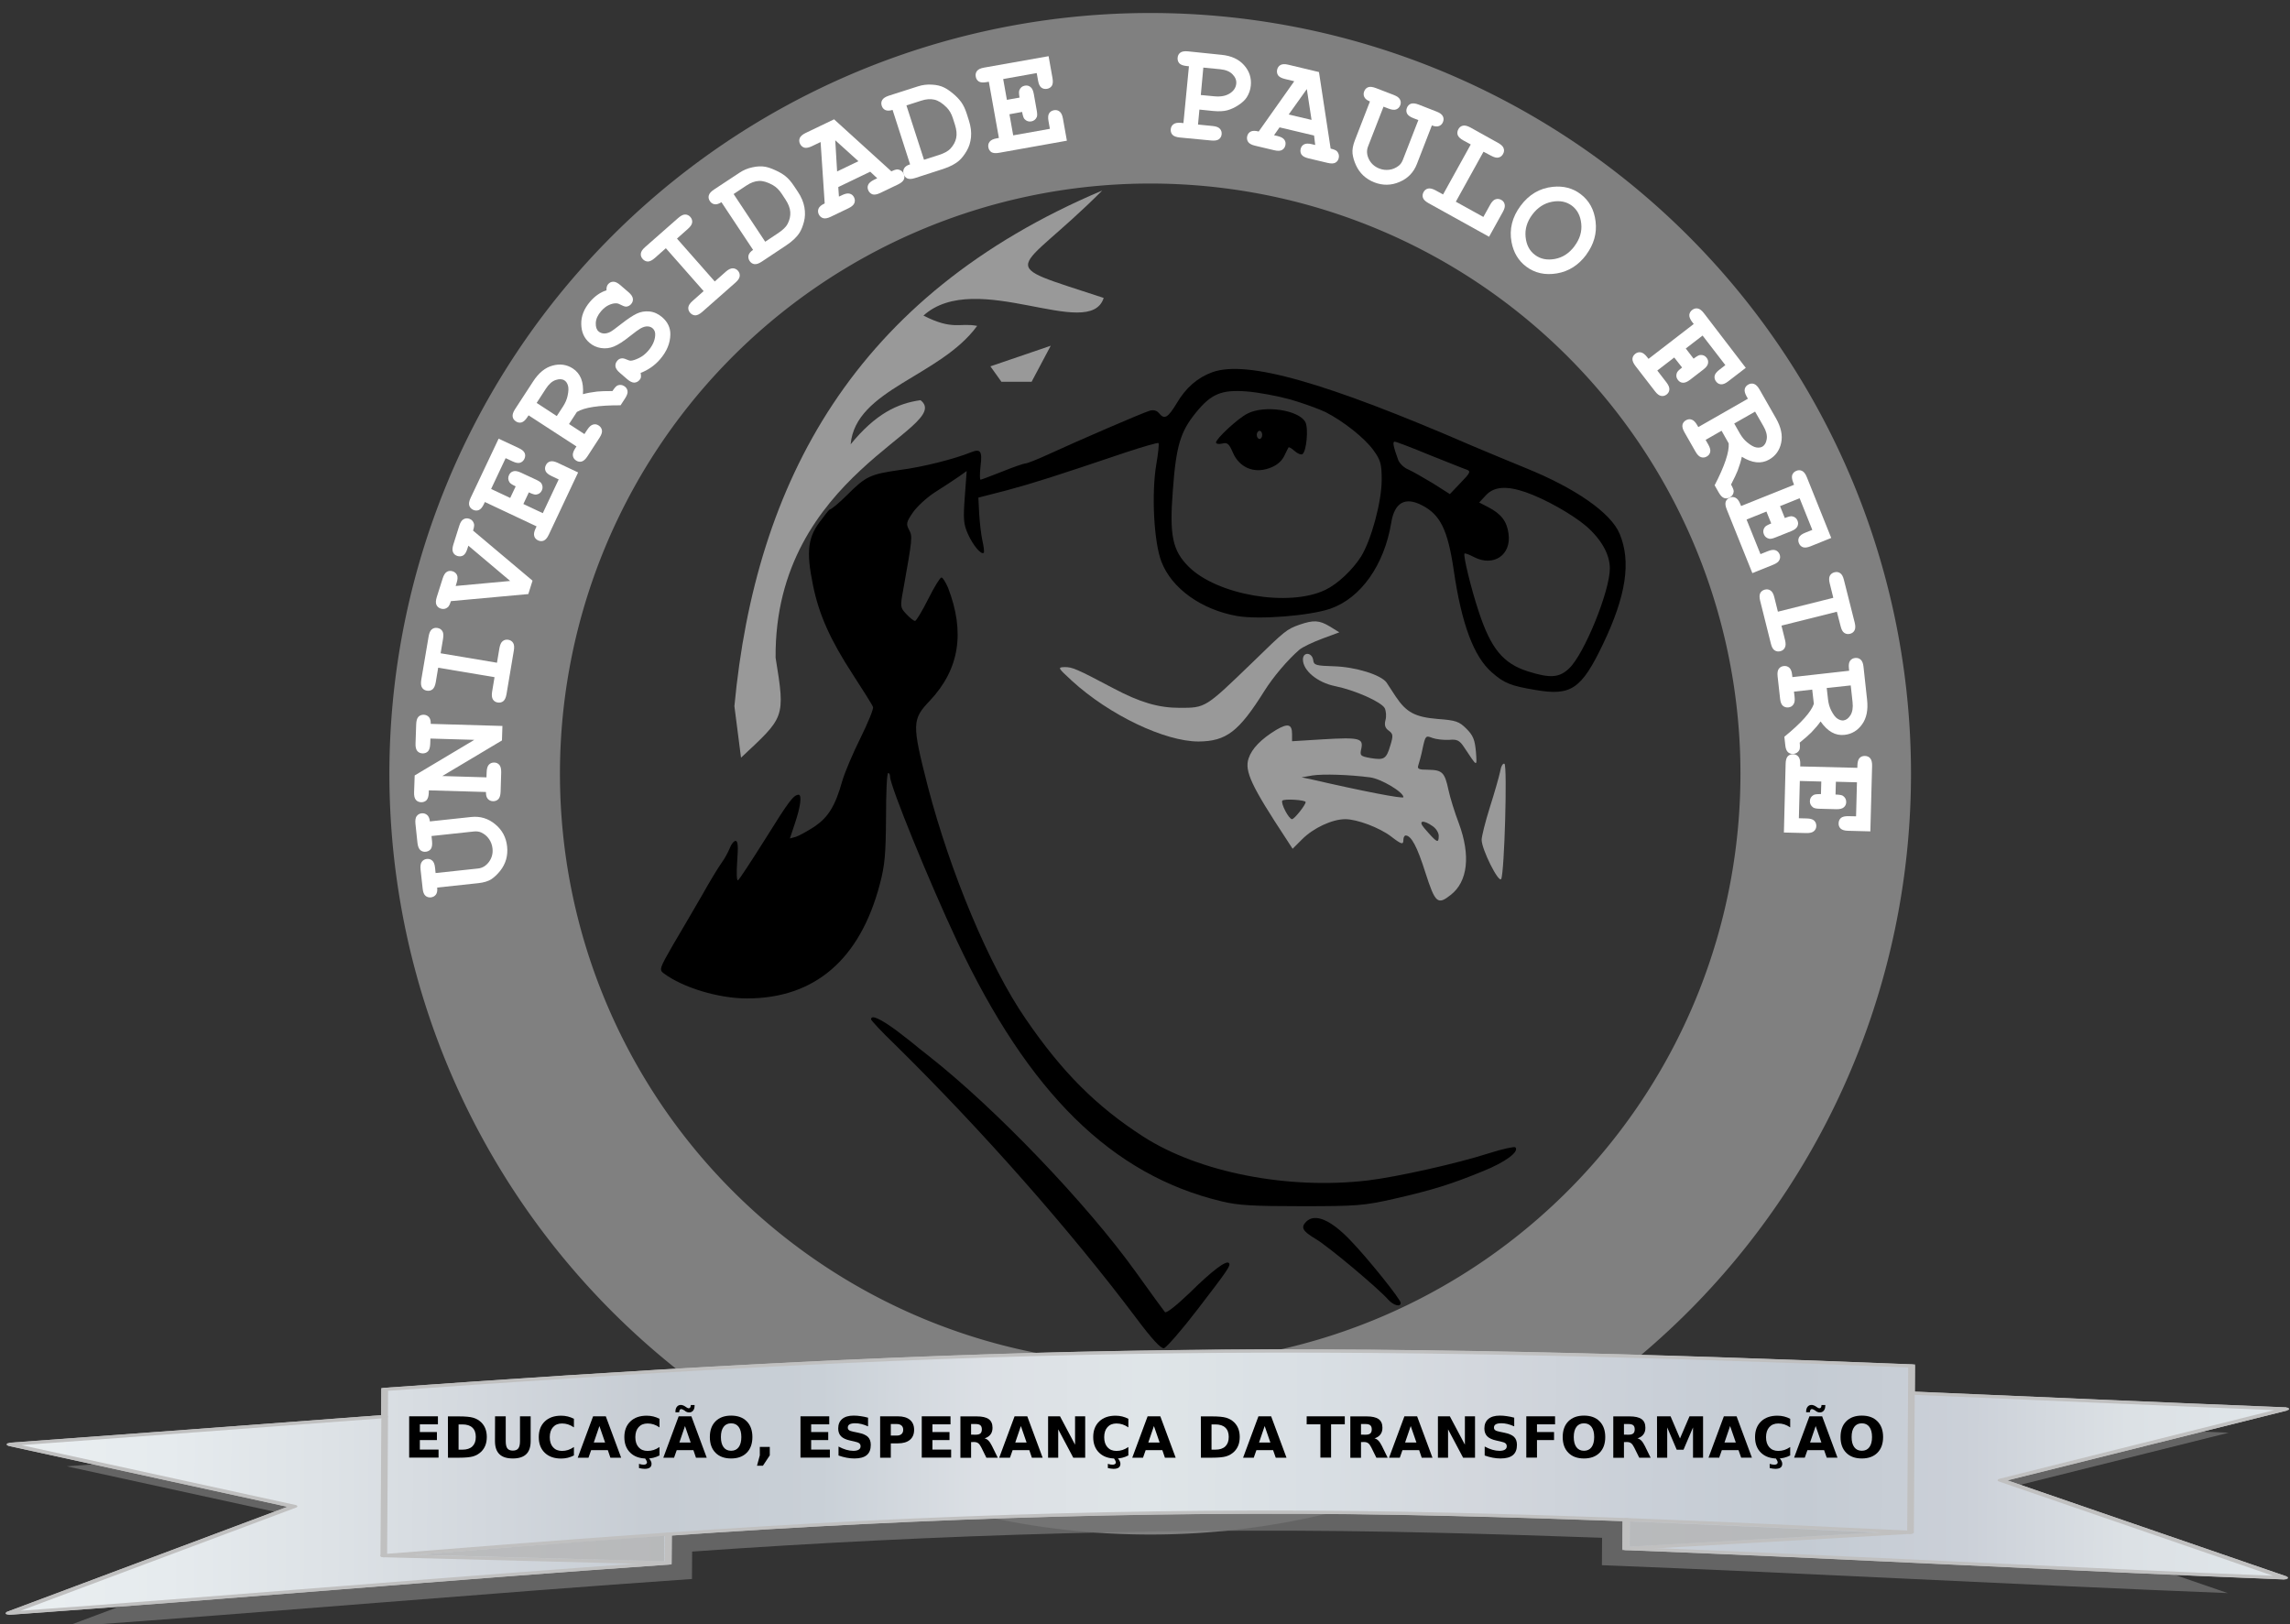
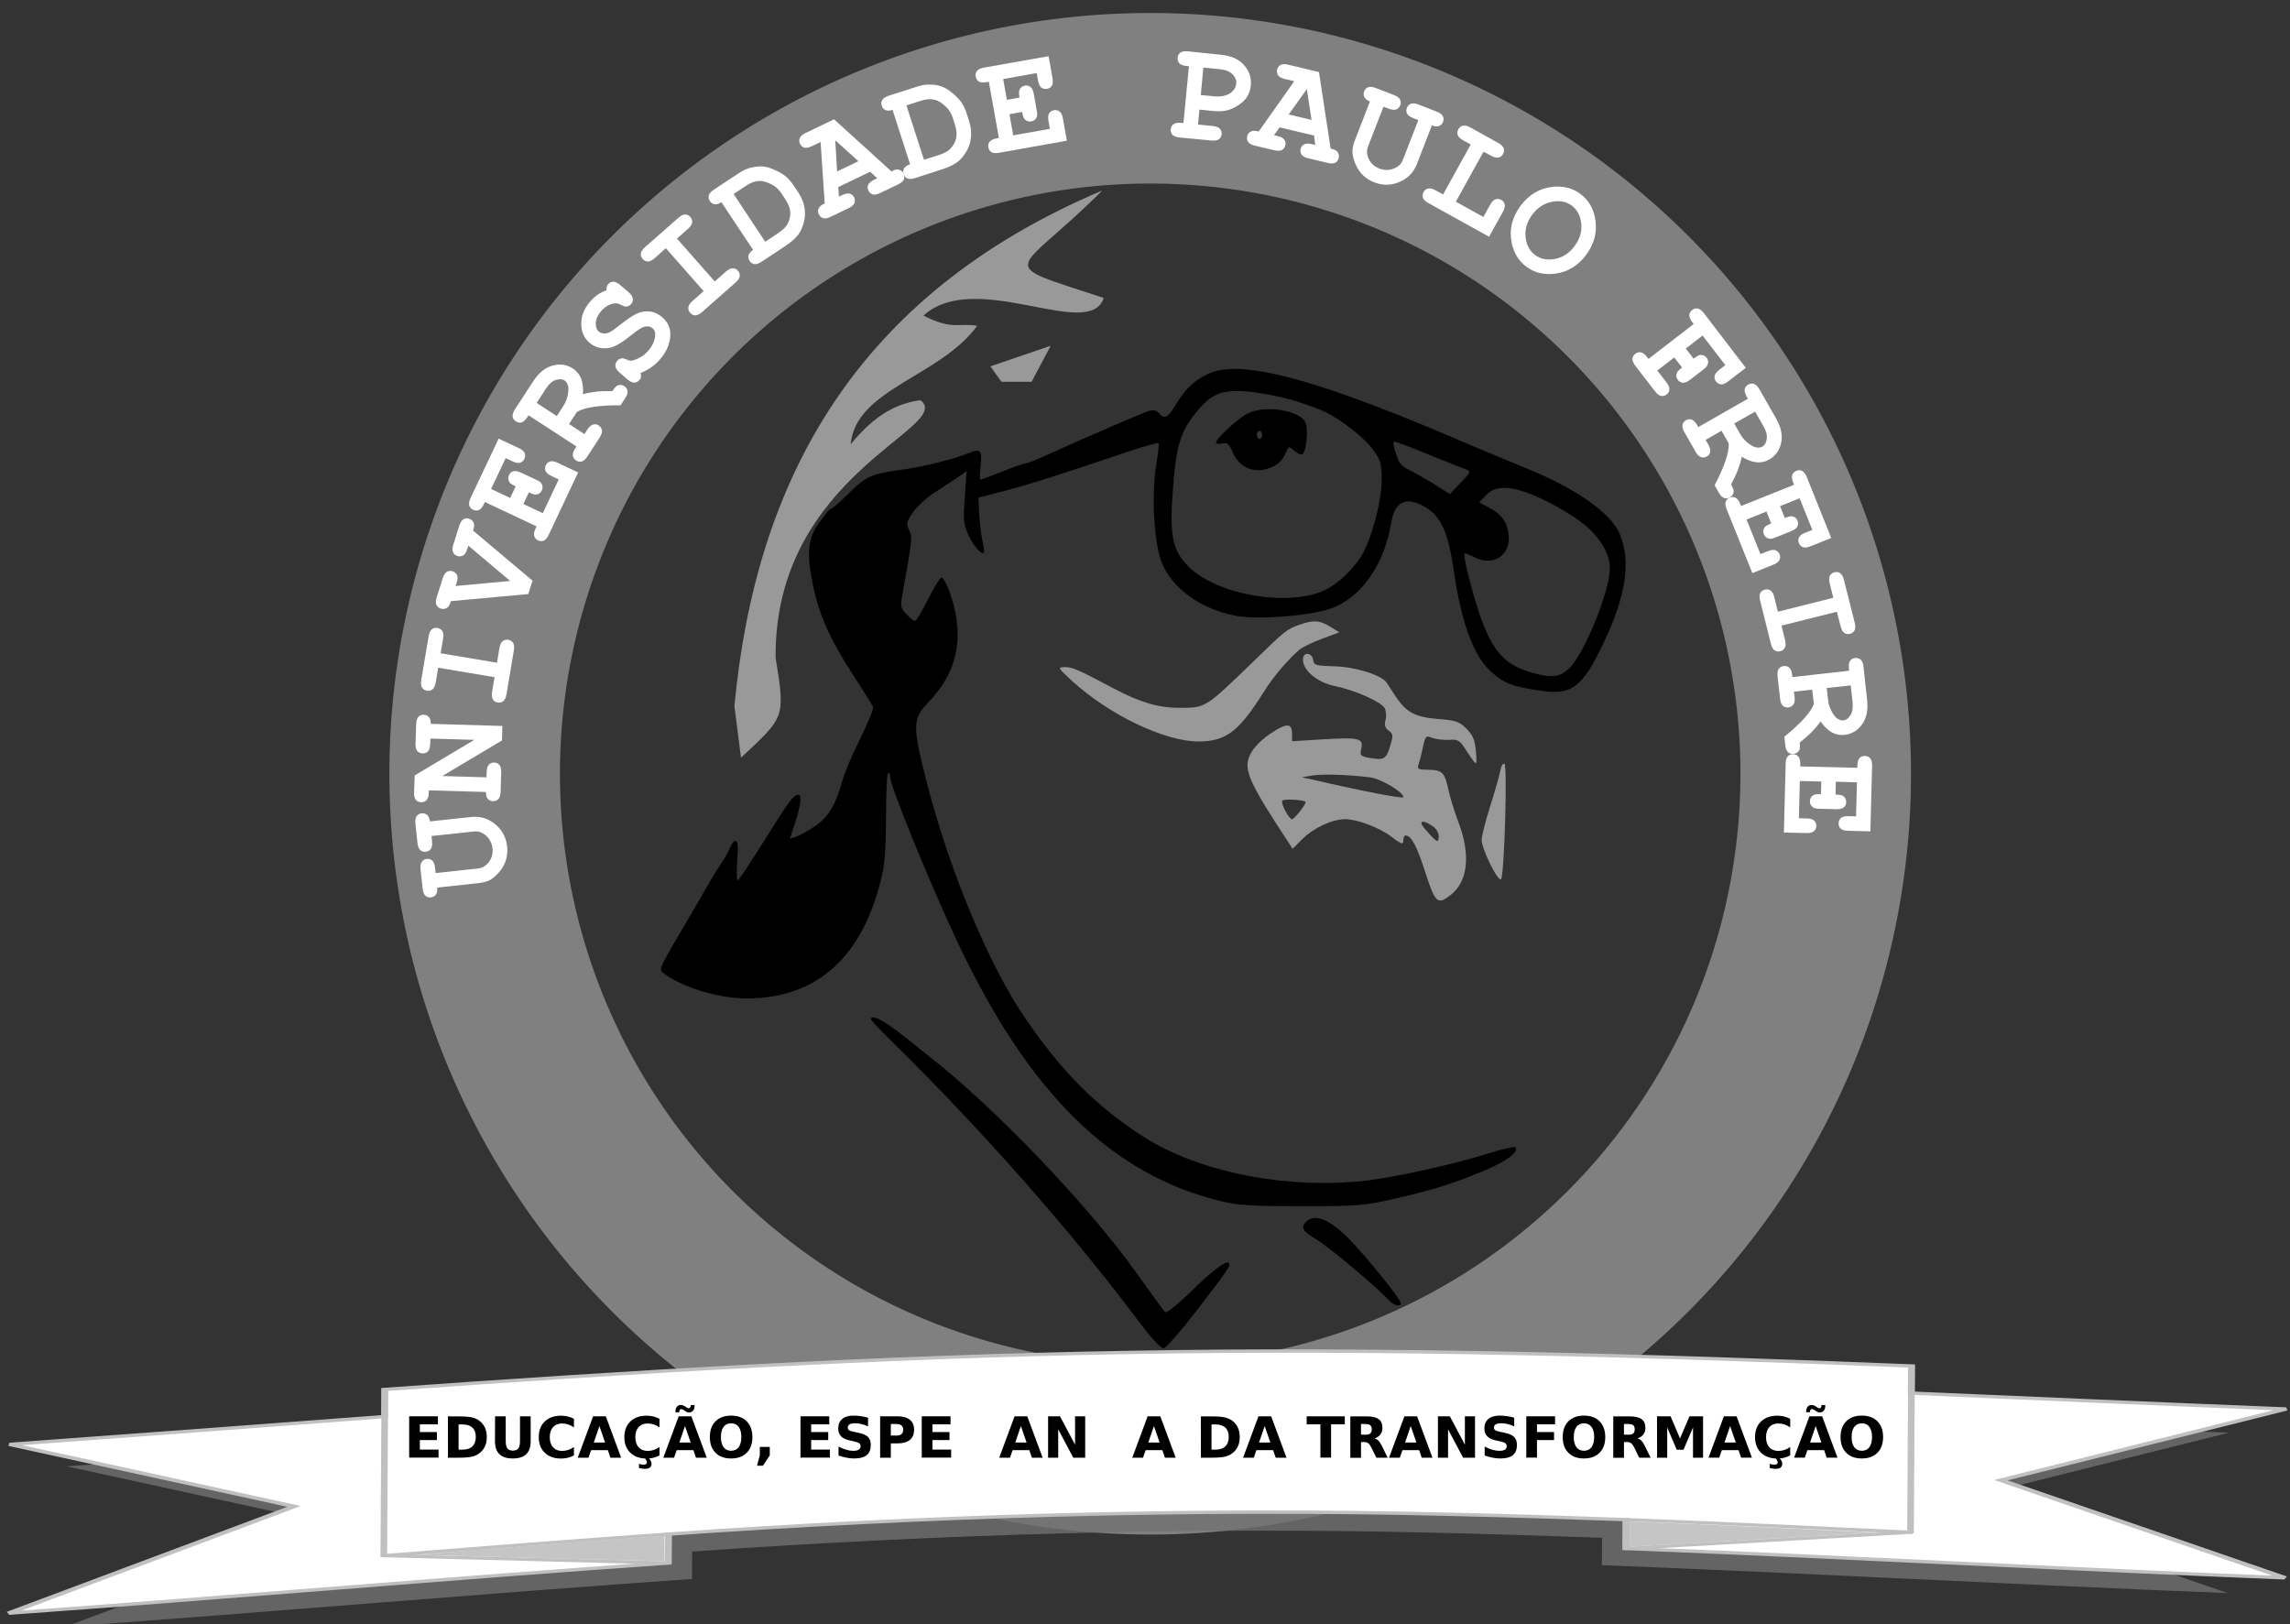
<svg xmlns="http://www.w3.org/2000/svg" xmlns:ns1="http://sodipodi.sourceforge.net/DTD/sodipodi-0.dtd" xmlns:ns2="http://www.inkscape.org/namespaces/inkscape" xmlns:xlink="http://www.w3.org/1999/xlink" version="1.0" width="1210.768pt" height="858.756pt" viewBox="0 0 1210.768 858.756" preserveAspectRatio="xMidYMid meet" id="svg54" ns1:docname="LogoUPF.svg" ns2:version="1.0.2 (e86c870879, 2021-01-15, custom)">
  <rect x="0" y="0" width="1210.768" height="858.756" fill="#333333" stroke="none" />
  <defs id="defs58">
    <linearGradient gradientUnits="userSpaceOnUse" y2="757.144" x2="553.958" y1="757.144" x1="80.8" id="linearGradient5180" xlink:href="#linearGradient4310" gradientTransform="matrix(1.354,0,0,1.107,-92.012,-531.974)" />
    <linearGradient id="linearGradient4310">
      <stop id="stop4312" offset="0" stop-color="#eaeff1" />
      <stop id="stop4314" offset="0.071" stop-color="#e6ebee" />
      <stop id="stop4316" offset="0.143" stop-color="#dde2e6" />
      <stop id="stop4318" offset="0.214" stop-color="#d2d7dd" />
      <stop id="stop4320" offset="0.286" stop-color="#c6ccd3" />
      <stop id="stop4322" offset="0.357" stop-color="#c9d0d7" />
      <stop id="stop4324" offset="0.429" stop-color="#dce0e5" />
      <stop id="stop4326" offset="0.5" stop-color="#dfe5e8" />
      <stop id="stop4328" offset="0.571" stop-color="#d9dfe4" />
      <stop id="stop4330" offset="0.643" stop-color="#d3d7dd" />
      <stop id="stop4332" offset="0.714" stop-color="#cad0d8" />
      <stop id="stop4334" offset="0.786" stop-color="#c4cbd3" />
      <stop id="stop4336" offset="0.857" stop-color="#cbd0d8" />
      <stop id="stop4338" offset="0.929" stop-color="#dce1e5" />
      <stop id="stop4340" offset="1" stop-color="#e0e6ea" />
    </linearGradient>
    <linearGradient gradientUnits="userSpaceOnUse" y2="757.144" x2="553.958" y1="757.144" x1="80.8" id="linearGradient5180-2" xlink:href="#linearGradient4310" gradientTransform="matrix(0.02,-0.046,0.018,0.008,-2.576,23.812)" />
    <linearGradient gradientUnits="userSpaceOnUse" y2="757.144" x2="553.958" y1="757.144" x1="80.8" id="linearGradient5180-3" xlink:href="#linearGradient4310" gradientTransform="matrix(0.024,-0.057,0.022,0.009,-19.573,57.644)" />
  </defs>
  <ns1:namedview pagecolor="#ffffff" bordercolor="#666666" borderopacity="1" objecttolerance="10" gridtolerance="10" guidetolerance="10" ns2:pageopacity="0" ns2:pageshadow="2" ns2:window-width="1920" ns2:window-height="1057" id="namedview56" showgrid="false" ns2:zoom="0.26732336" ns2:cx="395.49038" ns2:cy="344.88955" ns2:window-x="-8" ns2:window-y="1072" ns2:window-maximized="1" ns2:current-layer="g865" fit-margin-top="0" fit-margin-left="0" fit-margin-right="0" fit-margin-bottom="0" ns2:document-rotation="0" />
  <g id="g6693" transform="matrix(1.436,0,0,1.436,345.68,101.419)">
    <path d="m 205.7,66.4 c -5.5,2 -9.8,5.7 -13.2,11.5 -3.2,5.3 -4.5,6.1 -6.5,3.6 -0.8,-1 -2.1,-1.3 -3.4,-0.9 -2.5,0.7 -27,11.3 -37.4,16.1 -3.9,1.8 -7.7,3.3 -8.3,3.3 -0.6,0 -4.4,1.3 -8.6,3 -4.1,1.6 -7.7,3 -8,3 -0.3,0 -0.3,-2.2 0,-5 0.7,-5.5 0,-6.5 -3.5,-5.1 -5.9,2.4 -17.5,5.4 -26.1,6.5 -11.1,1.6 -12.6,2.3 -19.6,9.3 -2.9,2.9 -5.8,5.3 -6.4,5.3 -1.042,1.071 -1.894,2.312 -2.8,3.5 -5.2,6.4 -5.9,11.6 -3.3,24.3 2.2,10.9 6.4,20.2 14.6,32.8 3.9,6 7.3,11.4 7.5,12.1 0.3,0.6 -1.8,5.7 -4.6,11.4 -2.8,5.6 -5.8,12.7 -6.7,15.8 -2.6,9.3 -5.2,13.4 -10.2,16.8 -2.6,1.7 -5.7,3.4 -6.9,3.8 l -2.2,0.6 1.9,-5.7 c 2,-5.9 2.6,-10.4 1.3,-10.4 -1.9,0.1 -3.6,2.4 -12.2,16.2 -5.1,8.1 -9.6,15 -10.1,15.3 -0.5,0.3 -0.6,-2.7 -0.3,-7 0.4,-5.4 0.3,-7.5 -0.6,-7.5 -0.6,0 -1.6,1.2 -2.1,2.6 -0.6,1.5 -1.9,3.9 -3,5.4 -1.1,1.5 -4.4,6.9 -7.3,12.1 -3,5.2 -7.8,13.4 -10.7,18.3 -4.9,8.5 -5.1,9.1 -3.3,10.4 7,5.2 20.1,9.2 30.6,9.2 24.9,0 41.6,-14.3 48.9,-42 1.9,-7.1 2.2,-11.2 2.3,-24.8 0,-8.9 0.3,-16.2 0.8,-16.2 0.4,0 0.7,0.6 0.7,1.4 0,3.3 14.4,38.7 24.7,60.6 26.3,55.9 56.9,86 97.3,95.7 6.1,1.5 11.7,1.8 29.5,1.8 20.3,0 22.9,-0.2 34,-2.7 14.4,-3.3 21.1,-5.4 32.8,-10.2 8.2,-3.3 13.5,-7.2 11.9,-8.8 -0.4,-0.3 -4.7,0.6 -9.7,2.2 -11.8,3.8 -33.8,8.7 -44.5,10 -29.4,3.5 -62.3,-2.9 -82.9,-16.2 -17.2,-11.1 -29.8,-23.7 -43.2,-43.3 -13.3,-19.3 -27.7,-53.7 -36,-85.5 -5.9,-23.1 -5.9,-24.7 0.8,-31.7 10.8,-11.5 13,-25.1 6.6,-41.6 -0.9,-2 -1.9,-3.7 -2.4,-3.7 -0.5,0 -2.7,3.6 -4.9,8 -2.2,4.4 -4.4,8 -4.8,8 -0.5,0 -1.9,-1.1 -3.2,-2.5 -2.3,-2.4 -2.3,-2.8 -1.2,-8.8 3.4,-19 3.5,-19.8 2.2,-22.2 -1.2,-2.2 -1,-2.9 1.3,-6.3 1.4,-2.1 5.1,-5.6 8.4,-7.7 3.2,-2 7.1,-4.6 8.7,-5.7 l 2.8,-2 -0.7,9.5 c -0.6,8.2 -0.5,10 1.2,13.8 1.9,4.2 4.9,7.7 5.8,6.8 0.2,-0.3 0,-2.2 -0.5,-4.4 -0.5,-2.2 -1,-6.7 -1.2,-9.9 l -0.3,-6 10.5,-2.7 c 10,-2.7 17.5,-5.1 43.9,-14 6.3,-2.1 11.7,-3.6 11.9,-3.4 0.3,0.3 -0.1,3.8 -0.8,7.9 -1.8,10.8 -0.9,28.5 1.9,35.8 3.8,9.9 14.8,17.7 27.9,20 8.2,1.4 26.7,-0.1 34.3,-2.7 11.2,-3.9 19.8,-16 22.4,-31.6 1.2,-7.5 5.1,-9.7 11.3,-6.5 6.8,3.5 9.5,9 11.7,23.8 2.9,20 7.4,31.9 14,37.7 4.5,4 7,5 16,6.5 13.2,2.3 17,-0.2 25,-16.9 8.5,-17.8 10.4,-30.3 6.1,-40.6 -3.2,-7.7 -16.3,-16.8 -34.6,-24.2 -5.2,-2.1 -14,-5.8 -19.5,-8.1 C 247.3,70.1 218.4,61.9 205.7,66.4 Z m 28.8,10.1 c 4.8,1.4 10.5,3.5 12.8,4.6 6.5,3.3 14.5,9.6 17.7,14.1 2.6,3.6 3,5 3,10.8 0,8.1 -3.8,22.1 -7.6,28.3 -3.2,5 -8.6,10.1 -13.2,12.3 -13.4,6.4 -39.8,1.9 -50.3,-8.6 -5.9,-5.9 -7.1,-11.4 -5.8,-28 1.2,-16.5 2.8,-21.7 8.5,-28.7 5.6,-6.9 9.4,-8.5 18.6,-7.8 4.2,0.3 11.6,1.7 16.3,3 z m 51.1,20.4 c 6.6,2.6 12.7,5.1 13.7,5.4 1.6,0.6 1.3,1.2 -2.2,4.8 l -4,4.2 -6.3,-4 c -3.5,-2.1 -7.5,-4.4 -9.1,-5.1 -1.5,-0.6 -3.1,-2.2 -3.6,-3.4 -1.8,-5 -2.2,-6.8 -1.3,-6.8 0.5,0 6.3,2.2 12.8,4.9 z m 35.4,13.7 c 7.2,2.5 17.1,8.1 22.3,12.5 5.6,4.9 8.7,10.4 8.7,15.6 0,8.3 -9.4,31.5 -15,36.8 -3.6,3.4 -6.9,3.7 -15.1,1.1 -9.2,-2.9 -13.7,-8.4 -18.2,-22.1 -2.7,-8.1 -5.8,-20.7 -5.2,-21.3 0.2,-0.2 1.8,0.4 3.5,1.3 7.2,3.7 13.8,-0.8 12.7,-8.6 -0.6,-4.6 -2.7,-7.3 -7.5,-9.8 l -3.3,-1.7 2.5,-2.7 c 3,-3.2 7.6,-3.5 14.6,-1.1 z" id="path22" style="fill:#000000;stroke:none;stroke-width:0.1" ns1:nodetypes="ccscsscscccscccccccccccccscscscccsccssccsccccccccccsssccccccccccsccccscccccccccccccccccsccscccccccccccscccscccscccccc" />
    <path d="m 218.5,81.7 c -3.4,1.7 -11.5,9.2 -11.5,10.6 0,0.5 1,0.7 2.3,0.4 1.8,-0.5 2.5,0 3.9,3.3 2.3,5.4 7.6,7.8 13.3,5.8 2.6,-0.9 4.4,-2.3 5.5,-4.3 0.8,-1.7 1.6,-3.2 1.7,-3.4 0.2,-0.2 1.2,0.4 2.2,1.3 1.1,1 2.4,1.5 2.9,1.2 1.5,-0.9 2.3,-9.5 1.1,-11.8 -2.4,-4.5 -15.2,-6.4 -21.4,-3.1 z m 5.5,7.8 c 0,0.8 -0.4,1.5 -1,1.5 -0.5,0 -1,-0.7 -1,-1.5 0,-0.8 0.5,-1.5 1,-1.5 0.6,0 1,0.7 1,1.5 z" id="path24" style="fill:#000000;stroke:none;stroke-width:0.1" />
    <path d="m 237.7,159.4 c -4.7,1.7 -5.2,2.1 -17.2,13.8 -17.5,16.9 -17.3,16.8 -26.9,16.8 -7.8,0 -14.6,-2 -24.4,-7.2 -13.6,-7.2 -15.1,-7.8 -17.9,-7.8 -2.7,0.1 -2.6,0.2 2.7,5.1 13.8,12.6 34.2,22.3 46.6,22.3 10.2,-0.1 14.8,-3.6 24.2,-18.6 3.2,-5.1 8.5,-11.4 12.9,-15.2 1.2,-1 5,-2.8 8.5,-4.1 l 6.2,-2.3 -3.4,-2.1 c -4,-2.4 -6,-2.5 -11.3,-0.7 z" id="path40" style="fill:#999999;stroke:none;stroke-width:0.1" />
    <path d="m 239,172.2 c 0,4.1 5.4,8.5 11.8,9.8 7.4,1.5 17,5.8 18.3,8.1 0.5,1 0.7,3 0.3,4.4 -0.5,1.9 -0.1,3 1.2,3.9 1.6,1.2 1.7,1.8 0.6,5.4 -1.5,5.1 -2.3,5.5 -7.3,4.7 -3.8,-0.7 -4,-0.9 -3.4,-3.5 0.8,-3.8 -0.7,-4.2 -14.2,-3.4 l -11.3,0.7 v -2.6 c 0,-3.7 -1.5,-4.1 -5.8,-1.6 -5.6,3.4 -9,6.9 -10.2,10.5 -1.6,4.7 1.1,10.3 13.8,29.6 l 2.4,3.7 3.5,-3.5 c 4.2,-4.2 11.1,-7.4 15.9,-7.4 4.3,0 12.6,3.1 16.9,6.4 3.9,3 4.5,3.1 4.5,1.1 0,-0.8 0.4,-1.5 0.8,-1.5 2.1,0 4.3,4.2 7.3,13.7 3.6,11.2 4.5,12 9.3,8.2 6.3,-4.9 7.4,-14.5 3,-26.4 -1.5,-3.9 -3.2,-9.4 -3.8,-12.2 -1.4,-6.6 -2.3,-7.4 -7.5,-7.5 -3.5,0 -4.1,-0.3 -3.6,-1.7 0.3,-0.9 1.1,-3.7 1.6,-6.3 1,-4.5 1.1,-4.7 3.6,-3.7 1.4,0.5 4.2,0.8 6.1,0.7 3,-0.3 3.9,0.2 5.6,2.8 4.9,7.4 4.7,7.3 4.3,1.6 -0.4,-4.4 -1,-6 -3.5,-8.5 -2.7,-2.7 -3.9,-3.1 -10.6,-3.6 -8.3,-0.7 -11.5,-2.4 -15.4,-8.2 -1.2,-1.9 -2.8,-4.2 -3.4,-5.2 -2.1,-2.9 -11.6,-5.8 -19.5,-6 -6.4,-0.2 -7.3,-0.4 -7.5,-2.2 -0.4,-3 -3.8,-3.2 -3.8,-0.3 z m 24.7,43.4 c 4,0.5 12.3,5.4 12.3,7.3 0,0.7 -15,-2.2 -34.5,-6.7 l -3,-0.6 4,-0.7 c 4,-0.6 13.5,-0.3 21.2,0.7 z m -23.7,9.1 c 0,1.1 -4.2,6.3 -5,6.3 -1.2,0 -4.2,-5.8 -3.6,-6.8 0.5,-0.8 8.6,-0.3 8.6,0.5 z m 46.8,8.9 c 1.2,0.8 2.2,2.4 2.2,3.5 0,3 -0.6,2.7 -5.4,-2.9 -2.3,-2.7 -0.3,-3.1 3.2,-0.6 z" id="path44" style="fill:#999999;stroke:none;stroke-width:0.1" />
    <path d="m 311.6,213.5 c -0.4,1.9 -2.1,7.9 -3.8,13.2 -1.7,5.4 -3,10.7 -3,11.9 0,3.5 6.3,16.1 7.2,14.4 1.2,-2.3 2.3,-41.7 1.2,-42.4 -0.6,-0.3 -1.3,1 -1.6,2.9 z" id="path46" style="fill:#999999;stroke:none;stroke-width:0.1" />
    <path d="m 80,304.7 c 0,0.4 3.9,4.6 8.8,9.3 31.8,31.3 64.4,68.2 88.9,100.8 5.6,7.5 9,11.2 10.1,11 0.9,-0.2 6.5,-6.6 12.4,-14.3 11.3,-14.7 12.4,-16.3 11.5,-17.1 -1,-1 -6.2,2.9 -14.4,11 -5,4.8 -8.6,7.6 -9.1,7.1 -0.5,-0.6 -5.4,-7.3 -10.9,-15 -17.9,-24.9 -51.3,-59.8 -75.8,-79.1 -2.7,-2.1 -5.2,-4.1 -5.5,-4.4 -0.3,-0.3 -3.4,-2.7 -6.8,-5.3 -5.9,-4.3 -9.2,-5.8 -9.2,-4 z" id="path48" style="fill:#000000;stroke:none;stroke-width:0.1" />
    <path d="m 240.2,379.2 c -2.1,2.1 -1.3,3.5 3.4,6.3 4.5,2.6 23,18.1 26.8,22.4 1.9,2.1 4.6,2.9 4.6,1.2 0,-1.3 -12.2,-16.5 -18.4,-22.9 -7.3,-7.7 -13.2,-10.2 -16.4,-7 z" id="path50" style="fill:#000000;stroke:none;stroke-width:0.1" />
    <g id="g936" transform="matrix(1.517,0,0,1.517,67.608,-21.502)" style="stroke:none">
      <path style="fill:#999999;stroke:none;stroke-width:0.468;stroke-linecap:butt;stroke-linejoin:miter;stroke-miterlimit:4;stroke-dasharray:none;stroke-opacity:1" d="M 64.268,13.863 C 43.242,34.936 37.329,30.922 64.625,39.93 61.204,50.582 33.624,32.68 20.881,44.216 c 7.169,3.658 8.693,1.67 13.034,2.5 C 24.883,59.084 4.402,62.044 3.205,75.462 9.252,68.071 14.568,65.524 20.167,64.75 c 8.447,6.594 -35.519,17.851 -35.174,62.49 2.402,14.787 2.195,14.358 -8.392,24.282 l -1.607,-12.498 C -19.896,84.781 3.923,39.367 64.268,13.863 v 0" id="path847" ns1:nodetypes="ccccccccccc" />
      <path style="fill:#999999;stroke:none;stroke-width:0.468;stroke-linecap:butt;stroke-linejoin:miter;stroke-miterlimit:4;stroke-dasharray:none;stroke-opacity:1" d="m 51.769,51.536 -4.642,8.749 h -7.32 l -2.678,-3.749 z" id="path866" />
    </g>
  </g>
  <g transform="matrix(16.28,37.854,-37.854,16.28,895.7,-324.07)" id="g865">
    <g id="g1062">
      <path id="path880-0" style="fill:#808080;fill-opacity:1;stroke:none;stroke-width:1.218" d="m -440.453,-247.395 a 542.328,542.328 0 0 0 -542.289,542.328 542.328,542.328 0 0 0 542.326,542.328 542.328,542.328 0 0 0 542.328,-542.328 542.328,542.328 0 0 0 -542.328,-542.328 542.328,542.328 0 0 0 -0.037,0 z m -0.254,121.574 a 420.754,420.754 0 0 1 0.291,0 420.754,420.754 0 0 1 420.754,420.754 420.754,420.754 0 0 1 -420.754,420.752 420.754,420.754 0 0 1 -420.752,-420.752 420.754,420.754 0 0 1 420.461,-420.754 z" transform="matrix(0.018,0,0,0.018,21.516,8.132)" />
      <path ns2:label="Cross" d="M 21.77,13.536 A 8.235,8.235 0 0 1 13.536,21.77 8.235,8.235 0 0 1 5.301,13.536 8.235,8.235 0 0 1 13.536,5.301 8.235,8.235 0 0 1 21.77,13.536 Z" style="fill:none;fill-opacity:1;stroke:none;stroke-width:0.018;stroke-opacity:1" id="path880" />
      <g aria-label="UNIVERSIDADE PAULO FREIRE" transform="rotate(103.278,13.569,13.573)" id="text1023" style="font-style:normal;font-variant:normal;font-weight:normal;font-stretch:normal;font-size:1.872px;line-height:1;font-family:'Courier New';-inkscape-font-specification:'Courier New';letter-spacing:0px;word-spacing:0px;fill:#000000;fill-opacity:1;stroke:none;stroke-width:0" ns2:label="text1023">
        <path d="m 22.641,14.586 -0.53,-0.036 q -0.173,-0.012 -0.286,-0.145 -0.113,-0.132 -0.101,-0.307 0.006,-0.087 0.041,-0.161 0.036,-0.074 0.1,-0.131 0.063,-0.056 0.129,-0.086 0.067,-0.029 0.175,-0.022 l 0.53,0.036 q 0.004,-0.059 0.032,-0.086 0.028,-0.026 0.069,-0.024 0.042,0.003 0.066,0.033 0.024,0.03 0.019,0.098 l -0.016,0.245 q -0.005,0.067 -0.033,0.094 -0.028,0.027 -0.069,0.025 -0.042,-0.003 -0.066,-0.034 -0.024,-0.03 -0.019,-0.097 l 0.005,-0.067 -0.546,-0.037 q -0.084,-0.006 -0.153,0.059 -0.069,0.066 -0.075,0.164 -0.004,0.066 0.023,0.125 0.027,0.06 0.084,0.1 0.036,0.025 0.09,0.029 l 0.546,0.037 0.005,-0.067 q 0.005,-0.067 0.032,-0.095 0.028,-0.026 0.07,-0.024 0.042,0.003 0.066,0.033 0.024,0.031 0.02,0.098 l -0.017,0.245 q -0.005,0.067 -0.032,0.094 -0.028,0.027 -0.069,0.025 -0.041,-0.003 -0.066,-0.033 -0.025,-0.03 -0.021,-0.089 z" style="font-style:normal;font-variant:normal;font-weight:bold;font-stretch:normal;font-size:1.872px;font-family:'Courier New';-inkscape-font-specification:'Courier New Bold';fill:#ffffff;fill-opacity:1;stroke-width:0" id="path877" />
        <path d="m 22.386,15.132 -0.555,-0.115 -0.014,0.066 q -0.014,0.066 -0.045,0.089 -0.031,0.023 -0.072,0.015 -0.04,-0.008 -0.06,-0.042 -0.019,-0.033 -0.006,-0.099 l 0.05,-0.241 q 0.014,-0.066 0.045,-0.09 0.032,-0.022 0.073,-0.014 0.039,0.008 0.06,0.041 0.02,0.033 0.008,0.091 l 0.718,0.148 0.006,-0.029 q 0.014,-0.066 0.045,-0.09 0.032,-0.022 0.073,-0.014 0.041,0.009 0.061,0.041 0.02,0.034 0.006,0.1 l -0.045,0.212 -0.833,0.317 0.552,0.114 0.014,-0.066 q 0.014,-0.066 0.045,-0.09 0.032,-0.022 0.073,-0.014 0.041,0.009 0.061,0.041 0.02,0.034 0.006,0.1 l -0.051,0.241 q -0.014,0.066 -0.044,0.089 -0.031,0.023 -0.072,0.015 -0.04,-0.008 -0.061,-0.041 -0.02,-0.033 -0.008,-0.09 l -0.901,-0.186 0.038,-0.182 z" style="font-style:normal;font-variant:normal;font-weight:bold;font-stretch:normal;font-size:1.872px;font-family:'Courier New';-inkscape-font-specification:'Courier New Bold';fill:#ffffff;fill-opacity:1;stroke-width:0" id="path879" />
        <path d="m 22.134,16.687 -0.691,-0.245 -0.063,0.178 q -0.023,0.064 -0.057,0.082 -0.034,0.019 -0.074,0.005 -0.039,-0.014 -0.054,-0.05 -0.015,-0.035 0.008,-0.099 l 0.189,-0.533 q 0.023,-0.064 0.057,-0.083 0.034,-0.018 0.074,-0.004 0.039,0.014 0.053,0.049 0.015,0.036 -0.007,0.1 l -0.063,0.178 0.691,0.245 0.063,-0.178 q 0.023,-0.064 0.057,-0.083 0.034,-0.018 0.074,-0.004 0.04,0.014 0.054,0.049 0.015,0.036 -0.007,0.1 l -0.19,0.533 q -0.023,0.064 -0.056,0.082 -0.034,0.019 -0.074,0.005 -0.04,-0.014 -0.055,-0.05 -0.015,-0.035 0.008,-0.099 z" style="font-style:normal;font-variant:normal;font-weight:bold;font-stretch:normal;font-size:1.872px;font-family:'Courier New';-inkscape-font-specification:'Courier New Bold';fill:#ffffff;fill-opacity:1;stroke-width:0" id="path881" />
        <path d="m 21.094,17.446 0.45,0.539 0.02,-0.038 q 0.031,-0.06 0.067,-0.074 0.037,-0.013 0.074,0.006 0.037,0.019 0.047,0.056 0.01,0.038 -0.021,0.098 l -0.116,0.223 q -0.031,0.06 -0.067,0.073 -0.036,0.014 -0.074,-0.005 -0.045,-0.023 -0.05,-0.076 -0.003,-0.025 0.027,-0.083 l -0.64,-0.765 0.083,-0.16 0.994,0.083 q 0.03,-0.058 0.053,-0.07 0.045,-0.026 0.091,-0.002 0.037,0.019 0.047,0.057 0.01,0.037 -0.021,0.097 l -0.117,0.224 q -0.031,0.059 -0.066,0.073 -0.036,0.014 -0.074,-0.005 -0.037,-0.019 -0.048,-0.057 -0.01,-0.037 0.021,-0.097 l 0.02,-0.039 z" style="font-style:normal;font-variant:normal;font-weight:bold;font-stretch:normal;font-size:1.872px;font-family:'Courier New';-inkscape-font-specification:'Courier New Bold';fill:#ffffff;fill-opacity:1;stroke-width:0" id="path883" />
        <path d="m 20.756,18.389 -0.225,-0.159 -0.276,0.391 0.083,0.059 q 0.055,0.039 0.064,0.076 0.009,0.039 -0.016,0.073 -0.024,0.034 -0.062,0.038 -0.038,0.005 -0.094,-0.034 l -0.236,-0.167 0.509,-0.721 q 0.039,-0.055 0.077,-0.064 0.038,-0.008 0.072,0.016 0.034,0.024 0.038,0.062 0.005,0.039 -0.034,0.094 l -0.017,0.024 0.599,0.423 0.017,-0.024 q 0.039,-0.055 0.077,-0.064 0.038,-0.008 0.072,0.016 0.034,0.024 0.039,0.062 0.005,0.039 -0.034,0.094 l -0.486,0.686 -0.233,-0.164 q -0.055,-0.038 -0.064,-0.076 -0.008,-0.037 0.016,-0.072 0.024,-0.034 0.063,-0.04 0.038,-0.005 0.093,0.034 l 0.08,0.056 0.252,-0.357 -0.221,-0.156 -0.095,0.134 q 0.06,0.042 0.069,0.066 0.02,0.049 -0.01,0.092 -0.024,0.034 -0.062,0.038 -0.038,0.005 -0.094,-0.034 L 20.541,18.668 q -0.05,-0.035 -0.059,-0.059 -0.018,-0.049 0.01,-0.089 0.03,-0.043 0.083,-0.04 0.025,9.22e-4 0.086,0.044 z" style="font-style:normal;font-variant:normal;font-weight:bold;font-stretch:normal;font-size:1.872px;font-family:'Courier New';-inkscape-font-specification:'Courier New Bold';fill:#ffffff;fill-opacity:1;stroke-width:0" id="path885" />
        <path d="m 20.001,19.298 -0.172,-0.161 -0.046,0.049 q -0.046,0.049 -0.085,0.052 -0.039,0.004 -0.069,-0.025 -0.03,-0.028 -0.03,-0.068 6.06e-4,-0.038 0.047,-0.088 l 0.194,-0.208 q 0.046,-0.049 0.085,-0.053 0.039,-0.003 0.069,0.026 0.03,0.028 0.029,0.067 -5.62e-4,0.039 -0.046,0.088 l -0.02,0.021 0.536,0.5 0.02,-0.021 q 0.046,-0.049 0.085,-0.053 0.039,-0.003 0.069,0.026 0.031,0.029 0.03,0.067 -5.61e-4,0.039 -0.047,0.089 l -0.29,0.31 q -0.135,0.145 -0.282,0.157 -0.146,0.014 -0.249,-0.082 -0.064,-0.06 -0.082,-0.147 -0.017,-0.086 0.012,-0.2 -0.079,0.008 -0.184,0.002 -0.067,-0.005 -0.196,-0.028 -0.049,0.052 -0.075,0.059 -0.049,0.011 -0.086,-0.024 -0.03,-0.028 -0.03,-0.067 6.07e-4,-0.038 0.047,-0.088 l 0.073,-0.078 q 0.413,0.074 0.567,0.013 z m 0.137,0.128 -0.1,0.107 q -0.055,0.059 -0.081,0.123 -0.035,0.085 -0.028,0.132 0.006,0.047 0.032,0.071 0.039,0.036 0.11,0.025 0.072,-0.01 0.146,-0.09 l 0.146,-0.157 z" style="font-style:normal;font-variant:normal;font-weight:bold;font-stretch:normal;font-size:1.872px;font-family:'Courier New';-inkscape-font-specification:'Courier New Bold';fill:#ffffff;fill-opacity:1;stroke-width:0" id="path887" />
        <path d="m 18.982,19.781 q 6.19e-4,-0.038 0.007,-0.054 0.006,-0.016 0.023,-0.029 0.033,-0.027 0.072,-0.022 0.038,0.006 0.081,0.058 l 0.08,0.098 q 0.043,0.052 0.041,0.091 -0.002,0.039 -0.035,0.067 -0.025,0.021 -0.053,0.021 -0.029,9.98e-4 -0.064,-0.023 -0.035,-0.024 -0.054,-0.027 -0.038,-0.005 -0.109,0.015 -0.071,0.02 -0.133,0.071 -0.097,0.079 -0.122,0.175 -0.017,0.06 0.016,0.1 0.022,0.027 0.06,0.035 0.039,0.009 0.095,-0.011 0.037,-0.013 0.15,-0.074 0.137,-0.075 0.223,-0.094 0.086,-0.019 0.168,0.009 0.082,0.028 0.135,0.094 0.085,0.104 0.061,0.253 -0.023,0.15 -0.162,0.264 -0.056,0.046 -0.114,0.072 -0.058,0.027 -0.118,0.034 -0.006,0.051 -0.034,0.074 -0.032,0.026 -0.07,0.02 -0.038,-0.005 -0.081,-0.057 l -0.089,-0.109 q -0.043,-0.052 -0.041,-0.092 0.002,-0.038 0.034,-0.064 0.027,-0.022 0.06,-0.022 0.025,-6.81e-4 0.063,0.029 0.037,0.03 0.062,0.035 0.043,0.01 0.099,-0.005 0.056,-0.015 0.11,-0.059 0.079,-0.064 0.095,-0.139 0.016,-0.073 -0.017,-0.113 -0.022,-0.027 -0.061,-0.037 -0.039,-0.009 -0.087,0.006 -0.032,0.01 -0.161,0.079 -0.13,0.069 -0.211,0.092 -0.082,0.023 -0.167,-6.27e-4 -0.085,-0.024 -0.148,-0.101 -0.088,-0.108 -0.065,-0.234 0.031,-0.167 0.187,-0.294 0.06,-0.049 0.13,-0.081 0.068,-0.032 0.146,-0.047 z" style="font-style:normal;font-variant:normal;font-weight:bold;font-stretch:normal;font-size:1.872px;font-family:'Courier New';-inkscape-font-specification:'Courier New Bold';fill:#ffffff;fill-opacity:1;stroke-width:0" id="path889" />
        <path d="m 18.224,21.401 -0.382,-0.626 -0.161,0.099 q -0.058,0.035 -0.096,0.027 -0.038,-0.007 -0.06,-0.042 -0.021,-0.035 -0.01,-0.073 0.011,-0.037 0.069,-0.072 l 0.483,-0.295 q 0.058,-0.035 0.096,-0.029 0.038,0.008 0.06,0.044 0.021,0.035 0.011,0.072 -0.011,0.038 -0.069,0.073 l -0.161,0.099 0.382,0.626 0.161,-0.099 q 0.058,-0.035 0.096,-0.029 0.038,0.008 0.06,0.044 0.022,0.036 0.011,0.072 -0.011,0.038 -0.069,0.073 l -0.483,0.294 q -0.058,0.035 -0.095,0.028 -0.038,-0.007 -0.06,-0.042 -0.022,-0.036 -0.011,-0.074 0.011,-0.037 0.069,-0.072 z" style="font-style:normal;font-variant:normal;font-weight:bold;font-stretch:normal;font-size:1.872px;font-family:'Courier New';-inkscape-font-specification:'Courier New Bold';fill:#ffffff;fill-opacity:1;stroke-width:0" id="path891" />
        <path d="m 17.288,21.09 0.293,0.672 q 0.055,-0.023 0.091,-0.011 0.037,0.013 0.053,0.051 0.017,0.039 0.001,0.073 -0.016,0.036 -0.078,0.063 l -0.36,0.156 q -0.084,0.037 -0.177,0.04 -0.094,0.004 -0.163,-0.022 -0.053,-0.02 -0.119,-0.066 -0.068,-0.045 -0.115,-0.098 -0.047,-0.053 -0.086,-0.143 l -0.036,-0.082 q -0.048,-0.109 -0.048,-0.21 2.74e-4,-0.1 0.037,-0.18 0.036,-0.079 0.078,-0.127 0.067,-0.076 0.2,-0.134 l 0.345,-0.151 q 0.062,-0.027 0.099,-0.015 0.037,0.013 0.053,0.051 0.016,0.038 0.001,0.073 -0.016,0.036 -0.07,0.059 z m -0.172,0.075 -0.183,0.08 q -0.102,0.045 -0.141,0.097 -0.051,0.068 -0.059,0.143 -0.008,0.074 0.033,0.169 l 0.035,0.081 q 0.035,0.081 0.093,0.129 0.09,0.074 0.167,0.083 0.076,0.01 0.167,-0.03 l 0.181,-0.079 z" style="font-style:normal;font-variant:normal;font-weight:bold;font-stretch:normal;font-size:1.872px;font-family:'Courier New';-inkscape-font-specification:'Courier New Bold';fill:#ffffff;fill-opacity:1;stroke-width:0" id="path893" />
        <path d="m 15.633,21.816 0.438,-0.123 0.013,-0.122 -0.044,0.012 q -0.065,0.018 -0.1,4.86e-4 -0.035,-0.017 -0.046,-0.057 -0.011,-0.04 0.01,-0.073 0.02,-0.032 0.085,-0.051 l 0.243,-0.068 q 0.065,-0.018 0.099,-0.001 0.035,0.018 0.047,0.058 0.011,0.04 -0.01,0.074 -0.022,0.034 -0.089,0.051 l -0.085,0.785 0.118,-0.033 q 0.065,-0.018 0.1,-0.002 0.034,0.018 0.046,0.058 0.011,0.04 -0.009,0.073 -0.021,0.033 -0.086,0.052 l -0.39,0.109 -0.608,-0.785 q -0.063,0.018 -0.088,0.009 -0.049,-0.018 -0.062,-0.065 -0.011,-0.04 0.009,-0.073 0.02,-0.032 0.085,-0.051 l 0.243,-0.068 q 0.065,-0.018 0.1,-0.002 0.034,0.018 0.046,0.058 0.011,0.04 -0.009,0.072 -0.021,0.033 -0.086,0.052 l -0.044,0.012 z m 0.126,0.159 0.246,0.316 0.046,-0.398 z" style="font-style:normal;font-variant:normal;font-weight:bold;font-stretch:normal;font-size:1.872px;font-family:'Courier New';-inkscape-font-specification:'Courier New Bold';fill:#ffffff;fill-opacity:1;stroke-width:0" id="path895" />
        <path d="m 15.113,21.821 0.1,0.726 q 0.059,-0.007 0.091,0.014 0.032,0.022 0.037,0.063 0.006,0.042 -0.019,0.071 -0.025,0.03 -0.092,0.04 l -0.389,0.053 q -0.091,0.013 -0.181,-0.009 -0.092,-0.021 -0.151,-0.066 -0.045,-0.033 -0.097,-0.095 -0.053,-0.062 -0.084,-0.126 -0.031,-0.064 -0.044,-0.161 l -0.012,-0.089 q -0.016,-0.118 0.011,-0.215 0.027,-0.096 0.085,-0.163 0.056,-0.066 0.11,-0.101 0.085,-0.055 0.229,-0.075 l 0.373,-0.052 q 0.067,-0.009 0.099,0.012 0.032,0.022 0.037,0.064 0.006,0.041 -0.019,0.071 -0.025,0.03 -0.083,0.037 z m -0.186,0.026 -0.197,0.027 q -0.11,0.015 -0.162,0.055 -0.068,0.052 -0.096,0.121 -0.028,0.069 -0.014,0.172 l 0.012,0.088 q 0.012,0.088 0.055,0.149 0.067,0.096 0.138,0.125 0.071,0.03 0.169,0.016 l 0.196,-0.027 z" style="font-style:normal;font-variant:normal;font-weight:bold;font-stretch:normal;font-size:1.872px;font-family:'Courier New';-inkscape-font-specification:'Courier New Bold';fill:#ffffff;fill-opacity:1;stroke-width:0" id="path897" />
        <path d="m 13.746,22.232 -5.53e-4,-0.275 -0.478,9.61e-4 2.04e-4,0.101 q 1.36e-4,0.068 -0.025,0.096 -0.026,0.029 -0.069,0.029 -0.041,8.3e-5 -0.067,-0.029 -0.027,-0.028 -0.027,-0.096 l -5.81e-4,-0.289 0.882,-0.002 q 0.068,-1.36e-4 0.097,0.025 0.028,0.026 0.028,0.069 8.3e-5,0.041 -0.029,0.067 -0.029,0.027 -0.096,0.027 l -0.029,5.9e-5 0.002,0.733 0.029,-5.9e-5 q 0.068,-1.36e-4 0.097,0.025 0.028,0.026 0.028,0.069 8.5e-5,0.042 -0.028,0.068 -0.029,0.027 -0.097,0.027 l -0.841,7.76e-4 -5.73e-4,-0.285 q -1.34e-4,-0.067 0.025,-0.096 0.026,-0.028 0.068,-0.028 0.042,-8.4e-5 0.069,0.028 0.026,0.028 0.026,0.096 l 1.97e-4,0.098 0.437,-8.78e-4 -5.44e-4,-0.271 -0.165,3.31e-4 q 1.47e-4,0.073 -0.014,0.094 -0.028,0.045 -0.08,0.045 -0.041,8.3e-5 -0.067,-0.029 -0.027,-0.028 -0.027,-0.096 l -4.33e-4,-0.216 q -1.23e-4,-0.061 0.014,-0.082 0.029,-0.043 0.079,-0.043 0.052,-1.05e-4 0.081,0.045 0.014,0.021 0.014,0.095 z" style="font-style:normal;font-variant:normal;font-weight:bold;font-stretch:normal;font-size:1.872px;font-family:'Courier New';-inkscape-font-specification:'Courier New Bold';fill:#ffffff;fill-opacity:1;stroke-width:0" id="path899" />
        <path d="m 11.335,21.868 0.051,-0.186 -0.182,-0.051 q -0.065,-0.018 -0.085,-0.051 -0.021,-0.032 -0.01,-0.073 0.011,-0.04 0.046,-0.057 0.034,-0.017 0.099,9.57e-4 l 0.391,0.108 q 0.065,0.018 0.087,0.051 0.02,0.033 0.009,0.074 -0.011,0.04 -0.046,0.057 -0.035,0.018 -0.1,-7.7e-5 l -0.028,-0.008 -0.196,0.706 0.028,0.008 q 0.065,0.018 0.087,0.051 0.02,0.033 0.009,0.074 -0.011,0.041 -0.045,0.058 -0.035,0.018 -0.1,-3.2e-4 L 10.934,22.511 q -0.183,-0.051 -0.262,-0.181 -0.08,-0.129 -0.04,-0.273 0.022,-0.079 0.078,-0.14 0.042,-0.045 0.121,-0.079 0.078,-0.034 0.152,-0.041 0.073,-0.007 0.182,0.023 z m -0.05,0.181 -0.167,-0.046 q -0.118,-0.033 -0.201,0.001 -0.084,0.034 -0.105,0.109 -0.018,0.063 0.026,0.127 0.042,0.063 0.146,0.092 l 0.208,0.058 z" style="font-style:normal;font-variant:normal;font-weight:bold;font-stretch:normal;font-size:1.872px;font-family:'Courier New';-inkscape-font-specification:'Courier New Bold';fill:#ffffff;fill-opacity:1;stroke-width:0" id="path901" />
        <path d="m 9.944,21.285 0.418,0.18 0.087,-0.087 -0.042,-0.018 q -0.062,-0.027 -0.078,-0.062 -0.017,-0.035 -3.7e-5,-0.074 0.016,-0.038 0.054,-0.051 0.036,-0.012 0.098,0.015 l 0.232,0.1 q 0.062,0.027 0.078,0.062 0.016,0.036 -3.26e-4,0.075 -0.017,0.039 -0.055,0.051 -0.038,0.012 -0.101,-0.017 l -0.561,0.556 0.112,0.049 q 0.062,0.027 0.079,0.062 0.015,0.036 -0.001,0.074 -0.017,0.039 -0.053,0.051 -0.037,0.013 -0.099,-0.014 l -0.371,-0.161 0.023,-0.993 q -0.06,-0.026 -0.074,-0.048 -0.027,-0.044 -0.007,-0.09 0.016,-0.038 0.053,-0.051 0.036,-0.012 0.098,0.015 l 0.232,0.1 q 0.062,0.027 0.079,0.062 0.015,0.036 -0.001,0.074 -0.016,0.038 -0.052,0.05 -0.037,0.013 -0.099,-0.014 l -0.042,-0.018 z m -0.003,0.203 -0.009,0.4 0.286,-0.281 z" style="font-style:normal;font-variant:normal;font-weight:bold;font-stretch:normal;font-size:1.872px;font-family:'Courier New';-inkscape-font-specification:'Courier New Bold';fill:#ffffff;fill-opacity:1;stroke-width:0" id="path903" />
        <path d="m 8.433,21.15 0.275,-0.454 q 0.09,-0.149 0.26,-0.188 0.169,-0.04 0.319,0.051 0.074,0.045 0.124,0.111 0.049,0.066 0.07,0.148 0.021,0.082 0.017,0.154 -0.005,0.073 -0.061,0.165 l -0.275,0.454 q 0.051,0.031 0.061,0.068 0.011,0.037 -0.011,0.073 -0.022,0.036 -0.059,0.043 -0.037,0.007 -0.096,-0.028 l -0.211,-0.127 q -0.058,-0.035 -0.068,-0.072 -0.012,-0.037 0.01,-0.073 0.022,-0.036 0.061,-0.043 0.037,-0.007 0.095,0.028 l 0.058,0.035 0.284,-0.468 q 0.044,-0.072 0.018,-0.163 -0.027,-0.091 -0.112,-0.142 -0.056,-0.034 -0.122,-0.037 -0.065,-0.003 -0.127,0.029 -0.039,0.02 -0.067,0.066 l -0.284,0.468 0.058,0.035 q 0.058,0.035 0.07,0.072 0.011,0.037 -0.011,0.073 -0.022,0.036 -0.059,0.043 -0.039,0.007 -0.097,-0.028 l -0.21,-0.128 q -0.058,-0.035 -0.069,-0.072 -0.012,-0.037 0.01,-0.073 0.021,-0.035 0.059,-0.043 0.038,-0.008 0.089,0.023 z" style="font-style:normal;font-variant:normal;font-weight:bold;font-stretch:normal;font-size:1.872px;font-family:'Courier New';-inkscape-font-specification:'Courier New Bold';fill:#ffffff;fill-opacity:1;stroke-width:0" id="path905" />
        <path d="m 7.839,20.703 0.461,-0.57 -0.314,-0.254 -0.112,0.138 q -0.043,0.053 -0.08,0.058 -0.039,0.006 -0.072,-0.02 -0.032,-0.026 -0.033,-0.065 -0.003,-0.039 0.04,-0.091 l 0.229,-0.283 0.69,0.559 q 0.053,0.043 0.059,0.081 0.005,0.038 -0.021,0.071 -0.026,0.032 -0.064,0.034 -0.039,0.002 -0.092,-0.04 l -0.085,-0.068 -0.461,0.57 0.085,0.068 q 0.053,0.043 0.059,0.081 0.005,0.038 -0.021,0.071 -0.026,0.033 -0.065,0.035 -0.039,0.002 -0.092,-0.04 l -0.315,-0.256 q -0.053,-0.043 -0.058,-0.08 -0.007,-0.038 0.02,-0.071 0.026,-0.033 0.066,-0.035 0.038,-0.002 0.091,0.041 z" style="font-style:normal;font-variant:normal;font-weight:bold;font-stretch:normal;font-size:1.872px;font-family:'Courier New';-inkscape-font-specification:'Courier New Bold';fill:#ffffff;fill-opacity:1;stroke-width:0" id="path907" />
        <path d="m 6.771,19.171 q 0.182,-0.171 0.412,-0.169 0.229,0.002 0.372,0.154 0.128,0.137 0.131,0.341 0.003,0.253 -0.195,0.44 -0.198,0.187 -0.451,0.168 -0.204,-0.015 -0.332,-0.152 -0.143,-0.152 -0.13,-0.381 0.012,-0.229 0.194,-0.401 z m 0.128,0.137 q -0.125,0.117 -0.135,0.269 -0.011,0.152 0.079,0.248 0.09,0.095 0.242,0.093 0.153,-0.002 0.277,-0.118 0.124,-0.116 0.135,-0.269 0.011,-0.152 -0.079,-0.247 -0.09,-0.096 -0.242,-0.095 -0.152,0.001 -0.277,0.118 z" style="font-style:normal;font-variant:normal;font-weight:bold;font-stretch:normal;font-size:1.872px;font-family:'Courier New';-inkscape-font-specification:'Courier New Bold';fill:#ffffff;fill-opacity:1;stroke-width:0" id="path909" />
        <path d="M 5.887,17.678 6.13,17.551 6.041,17.381 q -0.031,-0.06 -0.021,-0.097 0.009,-0.038 0.046,-0.057 0.036,-0.019 0.073,-0.005 0.036,0.013 0.067,0.073 l 0.19,0.362 q 0.031,0.06 0.022,0.098 -0.01,0.037 -0.048,0.057 -0.036,0.019 -0.073,0.005 -0.037,-0.014 -0.068,-0.073 l -0.014,-0.026 -0.649,0.34 0.014,0.026 q 0.031,0.06 0.022,0.098 -0.01,0.037 -0.048,0.057 -0.037,0.019 -0.073,0.006 -0.037,-0.014 -0.068,-0.074 L 5.006,17.388 5.259,17.256 q 0.059,-0.031 0.097,-0.021 0.037,0.009 0.056,0.047 0.019,0.036 0.006,0.073 -0.013,0.036 -0.073,0.067 l -0.087,0.046 0.222,0.424 0.241,-0.126 -0.076,-0.146 q -0.065,0.034 -0.09,0.032 -0.053,-0.004 -0.077,-0.05 -0.019,-0.036 -0.005,-0.073 0.013,-0.037 0.073,-0.068 l 0.191,-0.1 q 0.06,-0.031 0.098,-0.021 0.037,0.009 0.056,0.047 0.024,0.045 -0.003,0.091 -0.012,0.022 -0.078,0.056 z" style="font-style:normal;font-variant:normal;font-weight:bold;font-stretch:normal;font-size:1.872px;font-family:'Courier New';-inkscape-font-specification:'Courier New Bold';fill:#ffffff;fill-opacity:1;stroke-width:0" id="path911" />
        <path d="m 5.452,16.647 0.222,-0.08 -0.023,-0.064 q -0.023,-0.064 -0.008,-0.099 0.014,-0.036 0.054,-0.05 0.039,-0.014 0.074,0.005 0.034,0.018 0.057,0.082 l 0.096,0.268 q 0.023,0.064 0.009,0.1 -0.015,0.036 -0.055,0.05 -0.039,0.014 -0.073,-0.005 -0.035,-0.019 -0.057,-0.081 l -0.01,-0.028 -0.69,0.248 0.01,0.028 q 0.023,0.064 0.009,0.1 -0.015,0.036 -0.055,0.05 -0.04,0.014 -0.073,-0.004 -0.035,-0.019 -0.058,-0.082 L 4.737,16.684 Q 4.67,16.497 4.726,16.361 4.781,16.225 4.914,16.177 q 0.083,-0.03 0.168,-0.006 0.084,0.024 0.172,0.102 0.029,-0.074 0.083,-0.165 0.035,-0.057 0.115,-0.162 -0.024,-0.067 -0.018,-0.094 0.013,-0.048 0.061,-0.066 0.039,-0.014 0.073,0.004 0.034,0.018 0.057,0.082 l 0.036,0.101 q -0.254,0.333 -0.271,0.498 z m -0.176,0.063 -0.049,-0.138 q -0.028,-0.077 -0.072,-0.128 -0.06,-0.07 -0.104,-0.085 -0.045,-0.016 -0.078,-0.004 -0.05,0.018 -0.073,0.086 -0.024,0.069 0.013,0.171 l 0.073,0.202 z" style="font-style:normal;font-variant:normal;font-weight:bold;font-stretch:normal;font-size:1.872px;font-family:'Courier New';-inkscape-font-specification:'Courier New Bold';fill:#ffffff;fill-opacity:1;stroke-width:0" id="path913" />
        <path d="m 5.065,15.526 0.269,-0.057 -0.099,-0.468 -0.099,0.021 q -0.066,0.014 -0.099,-0.005 -0.034,-0.02 -0.043,-0.061 -0.008,-0.04 0.015,-0.071 0.022,-0.032 0.088,-0.046 l 0.283,-0.06 0.182,0.863 q 0.014,0.066 -0.005,0.1 -0.02,0.033 -0.061,0.042 -0.04,0.009 -0.071,-0.015 -0.032,-0.023 -0.046,-0.088 l -0.006,-0.029 -0.717,0.151 0.006,0.029 q 0.014,0.066 -0.005,0.1 -0.02,0.033 -0.061,0.042 -0.041,0.009 -0.072,-0.014 -0.032,-0.023 -0.046,-0.089 L 4.305,15.048 4.584,14.989 q 0.065,-0.014 0.099,0.005 0.033,0.019 0.042,0.06 0.009,0.041 -0.014,0.073 -0.022,0.031 -0.089,0.045 l -0.096,0.02 0.09,0.428 0.265,-0.056 -0.034,-0.161 q -0.072,0.015 -0.095,0.006 -0.05,-0.018 -0.06,-0.069 -0.008,-0.04 0.015,-0.071 0.022,-0.032 0.088,-0.046 l 0.211,-0.044 q 0.06,-0.013 0.084,-0.003 0.048,0.02 0.058,0.068 0.011,0.051 -0.027,0.088 -0.018,0.018 -0.09,0.033 z" style="font-style:normal;font-variant:normal;font-weight:bold;font-stretch:normal;font-size:1.872px;font-family:'Courier New';-inkscape-font-specification:'Courier New Bold';fill:#ffffff;fill-opacity:1;stroke-width:0" id="path915" />
        <path d="m 4.398,14.103 0.731,-0.052 -0.013,-0.189 q -0.005,-0.067 0.02,-0.098 0.023,-0.031 0.065,-0.034 0.041,-0.003 0.07,0.024 0.028,0.026 0.032,0.094 l 0.04,0.564 q 0.005,0.067 -0.019,0.098 -0.024,0.03 -0.066,0.033 -0.041,0.003 -0.069,-0.024 -0.029,-0.027 -0.033,-0.095 l -0.013,-0.189 -0.731,0.052 0.013,0.189 q 0.005,0.067 -0.019,0.098 -0.024,0.03 -0.066,0.033 -0.042,0.003 -0.069,-0.023 -0.029,-0.027 -0.033,-0.095 L 4.197,13.927 q -0.005,-0.067 0.019,-0.098 0.023,-0.031 0.065,-0.034 0.042,-0.003 0.07,0.024 0.028,0.026 0.032,0.094 z" style="font-style:normal;font-variant:normal;font-weight:bold;font-stretch:normal;font-size:1.872px;font-family:'Courier New';-inkscape-font-specification:'Courier New Bold';fill:#ffffff;fill-opacity:1;stroke-width:0" id="path917" />
        <path d="m 4.883,13.174 0.235,0.015 0.004,-0.068 q 0.004,-0.068 0.033,-0.094 0.027,-0.028 0.069,-0.025 0.041,0.003 0.066,0.033 0.024,0.03 0.019,0.097 l -0.018,0.284 q -0.004,0.068 -0.032,0.095 -0.028,0.027 -0.07,0.024 -0.041,-0.003 -0.065,-0.033 -0.025,-0.031 -0.02,-0.097 l 0.002,-0.029 -0.732,-0.046 -0.002,0.029 q -0.004,0.068 -0.032,0.095 -0.028,0.027 -0.07,0.024 -0.042,-0.003 -0.066,-0.033 -0.025,-0.031 -0.02,-0.098 l 0.028,-0.423 q 0.013,-0.198 0.118,-0.3 0.105,-0.103 0.245,-0.094 0.088,0.005 0.156,0.061 0.068,0.056 0.117,0.162 0.056,-0.056 0.141,-0.118 0.055,-0.039 0.17,-0.103 0.005,-0.071 0.021,-0.093 0.031,-0.039 0.082,-0.036 0.041,0.003 0.066,0.033 0.024,0.03 0.019,0.097 l -0.007,0.107 q -0.366,0.205 -0.446,0.35 z m -0.187,-0.012 0.009,-0.146 q 0.005,-0.081 -0.015,-0.147 -0.027,-0.088 -0.062,-0.119 -0.035,-0.032 -0.07,-0.035 -0.053,-0.003 -0.101,0.05 -0.049,0.054 -0.056,0.162 l -0.014,0.214 z" style="font-style:normal;font-variant:normal;font-weight:bold;font-stretch:normal;font-size:1.872px;font-family:'Courier New';-inkscape-font-specification:'Courier New Bold';fill:#ffffff;fill-opacity:1;stroke-width:0" id="path919" />
        <path d="m 4.973,11.992 0.27,0.055 0.095,-0.469 -0.099,-0.02 q -0.066,-0.013 -0.089,-0.044 -0.023,-0.032 -0.015,-0.073 0.008,-0.04 0.042,-0.06 0.033,-0.02 0.099,-0.007 l 0.283,0.057 -0.175,0.865 q -0.013,0.066 -0.044,0.09 -0.032,0.023 -0.073,0.014 -0.04,-0.008 -0.06,-0.042 -0.02,-0.034 -0.007,-0.099 l 0.006,-0.029 -0.719,-0.145 -0.006,0.029 q -0.013,0.066 -0.044,0.09 -0.032,0.023 -0.073,0.014 -0.041,-0.008 -0.061,-0.041 -0.02,-0.034 -0.007,-0.1 l 0.168,-0.824 0.28,0.057 q 0.065,0.013 0.089,0.044 0.023,0.031 0.014,0.072 -0.008,0.041 -0.041,0.062 -0.033,0.019 -0.099,0.006 l -0.096,-0.019 -0.087,0.428 0.265,0.054 0.033,-0.161 q -0.072,-0.015 -0.09,-0.032 -0.038,-0.037 -0.028,-0.088 0.008,-0.04 0.042,-0.06 0.033,-0.02 0.099,-0.007 l 0.211,0.043 q 0.06,0.012 0.078,0.031 0.036,0.037 0.027,0.086 -0.01,0.051 -0.06,0.07 -0.023,0.009 -0.096,-0.005 z" style="font-style:normal;font-variant:normal;font-weight:bold;font-stretch:normal;font-size:1.872px;font-family:'Courier New';-inkscape-font-specification:'Courier New Bold';fill:#ffffff;fill-opacity:1;stroke-width:0" id="path921" />
      </g>
      <g id="g6795" transform="matrix(1.245,0,0,1.245,-4.904,-3.858)">
        <g transform="matrix(0.014,-0.034,0.016,0.007,11.838,26.108)" id="g4472">
          <path id="path4769" d="m 331.552,250.365 c -66.203,0.22 -131.954,6.608 -197.101,14.256 0,5.07 0,10.14 0,15.21 -33.24,4.145 -66.464,8.356 -99.75,12.323 25.259,12.419 50.519,24.837 75.778,37.256 -25.259,19.13 -50.519,38.259 -75.778,57.389 58.65,-6.91 116.793,-15.737 175.507,-22.397 0,-5.395 0,-10.79 0,-16.186 68.699,-7.956 139.044,-10.162 208.283,-4.296 15.64,1.288 31.235,2.819 46.793,4.514 0,5.393 0,10.786 0,16.18 58.685,6.705 116.842,15.424 175.507,22.206 -25.253,-19.075 -50.505,-38.149 -75.758,-57.224 25.253,-12.475 50.505,-24.949 75.758,-37.424 -33.29,-3.897 -66.515,-8.049 -99.75,-12.162 0,-5.076 0,-10.152 0,-15.228 C 471.814,256.695 401.922,249.95 331.552,250.365 Z" style="opacity:0.8;fill:#717171;fill-opacity:1;fill-rule:evenodd;stroke:none;stroke-width:2.122" />
          <path style="fill:#ffffff;fill-opacity:1;fill-rule:evenodd;stroke:#c0c0c0;stroke-width:1.98" d="m 331.226,234.703 c -69.687,0.231 -138.898,6.956 -207.474,15.007 0,5.337 0,10.673 0,16.01 -34.99,4.363 -69.962,8.796 -105,12.971 C 45.341,291.763 71.93,304.835 98.519,317.907 71.93,338.043 45.341,358.18 18.752,378.316 80.489,371.043 141.692,361.75 203.497,354.74 c 0,-5.679 0,-11.358 0,-17.038 72.314,-8.375 146.362,-10.696 219.245,-4.522 16.463,1.356 32.879,2.967 49.256,4.751 0,5.677 0,11.354 0,17.031 61.774,7.058 122.992,16.236 184.745,23.375 -26.582,-20.079 -53.163,-40.157 -79.745,-60.236 26.582,-13.131 53.163,-26.263 79.745,-39.394 -35.042,-4.102 -70.016,-8.473 -105,-12.803 0,-5.343 0,-10.686 0,-16.03 -72.873,-8.509 -146.443,-15.61 -220.516,-15.173 z" id="path4573" />
-           <path style="fill:url(#linearGradient5180);fill-opacity:1;stroke:#c0c0c0;stroke-width:1.866;stroke-linecap:round;stroke-linejoin:round;stroke-miterlimit:4;stroke-dasharray:none;stroke-opacity:1" d="m 331.226,234.703 c -69.687,0.231 -138.898,6.956 -207.474,15.007 0,5.337 0,10.673 0,16.01 -34.99,4.363 -69.962,8.796 -105,12.971 C 45.341,291.763 71.93,304.835 98.519,317.907 71.93,338.043 45.341,358.18 18.752,378.316 80.489,371.043 141.692,361.75 203.497,354.74 c 0,-5.679 0,-11.358 0,-17.038 72.314,-8.375 146.362,-10.696 219.245,-4.522 16.463,1.356 32.879,2.967 49.256,4.751 0,5.677 0,11.354 0,17.031 61.774,7.058 122.992,16.236 184.745,23.375 -26.582,-20.079 -53.163,-40.157 -79.745,-60.236 26.582,-13.131 53.163,-26.263 79.745,-39.394 -35.042,-4.102 -70.016,-8.473 -105,-12.803 0,-5.343 0,-10.686 0,-16.03 -72.873,-8.509 -146.443,-15.61 -220.516,-15.173 z" id="path4579" />
          <path style="fill:none;stroke:#c0c0c0;stroke-width:1.866;stroke-linecap:round;stroke-linejoin:round;stroke-miterlimit:4;stroke-dasharray:none;stroke-opacity:1" d="m 193.38,338.853 c -23.281,2.715 -46.447,5.869 -69.629,8.955 26.589,2.309 53.178,4.619 79.767,6.928 -0.007,-5.678 -0.015,-11.355 -0.022,-17.033 -3.372,0.384 -6.744,0.767 -10.116,1.151 z" id="path4581" />
          <path style="fill:none;stroke:#c0c0c0;stroke-width:1.866;stroke-linecap:round;stroke-linejoin:round;stroke-miterlimit:4;stroke-dasharray:none;stroke-opacity:1" d="m 471.998,354.963 c 26.582,-2.312 53.163,-4.624 79.745,-6.937 -26.532,-3.547 -53.072,-7.083 -79.745,-10.094 0,5.677 0,11.354 0,17.031 z" id="path4583" />
          <path style="fill:none;stroke:#c0c0c0;stroke-width:1.866;stroke-linecap:round;stroke-linejoin:round;stroke-miterlimit:4;stroke-dasharray:none;stroke-opacity:1" d="m 123.774,347.823 c 0,-27.363 0,-54.726 0,-82.088 0,27.363 0,54.726 0,82.088 z" id="path4585" />
          <path style="fill:none;stroke:#c0c0c0;stroke-width:1.866;stroke-linecap:round;stroke-linejoin:round;stroke-miterlimit:4;stroke-dasharray:none;stroke-opacity:1" d="m 551.743,348.041 c 0,-27.374 0,-54.749 0,-82.123 0,27.374 0,54.749 0,82.123 z" id="path4587" />
          <path style="fill:#b3b3b3;fill-opacity:0.76;fill-rule:evenodd;stroke:none;stroke-width:1.061" d="m 193.469,339.7 c -20.437,2.393 -40.773,5.172 -61.123,7.892 23.341,2.035 46.682,4.07 70.022,6.106 -0.005,-5.004 -0.013,-10.008 -0.019,-15.011 -2.96,0.338 -5.92,0.676 -8.881,1.014 z" id="path4575" />
          <path style="fill:#b3b3b3;fill-opacity:0.76;fill-rule:evenodd;stroke:none;stroke-width:1.061" d="m 473.015,353.958 c 23.043,-2.025 46.085,-4.051 69.128,-6.076 -23.001,-3.104 -46.006,-6.206 -69.128,-8.842 0,4.973 0,9.945 0,14.918 z" id="path4577" />
        </g>
      </g>
      <g aria-label="EDUCAÇÃO, ESPERANÇA DA TRANSFORMAÇÃO" transform="rotate(-66.729)" id="text6783" style="font-style:normal;font-weight:normal;font-size:0.728px;line-height:1.25;font-family:sans-serif;fill:#000000;fill-opacity:1;stroke:none;stroke-width:0.018">
        <path d="m -16.487,26.038 h 0.369 v 0.103 h -0.232 v 0.099 h 0.219 v 0.103 h -0.219 v 0.122 h 0.24 v 0.103 h -0.377 z" style="font-style:normal;font-variant:normal;font-weight:bold;font-stretch:normal;font-family:sans-serif;-inkscape-font-specification:'sans-serif Bold';stroke-width:0.018" id="path924" />
        <path d="m -15.853,26.142 v 0.324 h 0.049 q 0.084,0 0.128,-0.042 0.044,-0.042 0.044,-0.121 0,-0.079 -0.044,-0.12 -0.044,-0.041 -0.128,-0.041 z m -0.137,-0.103 h 0.144 q 0.121,0 0.18,0.017 0.059,0.017 0.102,0.058 0.037,0.036 0.055,0.083 0.018,0.047 0.018,0.106 0,0.06 -0.018,0.107 -0.018,0.047 -0.055,0.083 -0.043,0.041 -0.102,0.059 -0.06,0.017 -0.179,0.017 h -0.144 z" style="font-style:normal;font-variant:normal;font-weight:bold;font-stretch:normal;font-family:sans-serif;-inkscape-font-specification:'sans-serif Bold';stroke-width:0.018" id="path926" />
        <path d="m -15.385,26.038 h 0.137 v 0.318 q 0,0.066 0.021,0.094 0.022,0.028 0.07,0.028 0.049,0 0.07,-0.028 0.022,-0.028 0.022,-0.094 v -0.318 h 0.137 v 0.318 q 0,0.113 -0.057,0.168 -0.057,0.055 -0.172,0.055 -0.116,0 -0.172,-0.055 -0.057,-0.055 -0.057,-0.168 z" style="font-style:normal;font-variant:normal;font-weight:bold;font-stretch:normal;font-family:sans-serif;-inkscape-font-specification:'sans-serif Bold';stroke-width:0.018" id="path928" />
        <path d="m -14.373,26.54 q -0.038,0.02 -0.079,0.03 -0.041,0.01 -0.085,0.01 -0.133,0 -0.21,-0.074 -0.077,-0.074 -0.077,-0.201 0,-0.127 0.077,-0.201 0.077,-0.074 0.21,-0.074 0.044,0 0.085,0.01 0.041,0.01 0.079,0.03 v 0.11 q -0.038,-0.026 -0.075,-0.038 -0.037,-0.012 -0.078,-0.012 -0.073,0 -0.115,0.047 -0.042,0.047 -0.042,0.129 0,0.082 0.042,0.129 0.042,0.047 0.115,0.047 0.041,0 0.078,-0.012 0.037,-0.012 0.075,-0.038 z" style="font-style:normal;font-variant:normal;font-weight:bold;font-stretch:normal;font-family:sans-serif;-inkscape-font-specification:'sans-serif Bold';stroke-width:0.018" id="path930" />
        <path d="m -13.938,26.472 h -0.214 l -0.034,0.097 h -0.138 l 0.197,-0.531 h 0.163 l 0.197,0.531 h -0.138 z m -0.18,-0.098 h 0.145 l -0.073,-0.211 z" style="font-style:normal;font-variant:normal;font-weight:bold;font-stretch:normal;font-family:sans-serif;-inkscape-font-specification:'sans-serif Bold';stroke-width:0.018" id="path932" />
        <path d="m -13.275,26.54 q -0.038,0.02 -0.079,0.03 -0.041,0.01 -0.085,0.01 -0.133,0 -0.21,-0.074 -0.077,-0.074 -0.077,-0.201 0,-0.127 0.077,-0.201 0.077,-0.074 0.21,-0.074 0.044,0 0.085,0.01 0.041,0.01 0.079,0.03 v 0.11 q -0.038,-0.026 -0.075,-0.038 -0.037,-0.012 -0.078,-0.012 -0.073,0 -0.115,0.047 -0.042,0.047 -0.042,0.129 0,0.082 0.042,0.129 0.042,0.047 0.115,0.047 0.041,0 0.078,-0.012 0.037,-0.012 0.075,-0.038 z m -0.142,0.029 q 0.021,0.022 0.03,0.041 0.01,0.019 0.01,0.036 0,0.034 -0.022,0.05 -0.022,0.016 -0.067,0.016 -0.017,0 -0.035,-0.003 -0.018,-0.002 -0.037,-0.007 l -3.55e-4,-0.054 q 0.018,0.006 0.032,0.008 0.015,0.003 0.027,0.003 0.021,0 0.032,-0.008 0.012,-0.008 0.012,-0.022 0,-0.009 -0.008,-0.024 -0.007,-0.015 -0.023,-0.036 z" style="font-style:normal;font-variant:normal;font-weight:bold;font-stretch:normal;font-family:sans-serif;-inkscape-font-specification:'sans-serif Bold';stroke-width:0.018" id="path934" />
        <path d="m -12.84,26.472 h -0.214 l -0.034,0.097 h -0.138 l 0.197,-0.531 h 0.163 l 0.197,0.531 h -0.138 z m -0.18,-0.098 h 0.145 l -0.073,-0.211 z m 0.073,-0.406 -0.02,-0.012 q -0.001,-7.11e-4 -0.004,-0.002 -0.016,-0.009 -0.026,-0.009 -0.011,0 -0.018,0.011 -0.007,0.011 -0.007,0.028 v 0.002 h -0.049 q 0,-0.002 3.56e-4,-0.005 3.55e-4,-0.004 3.55e-4,-0.005 0,-0.038 0.019,-0.061 0.019,-0.023 0.05,-0.023 0.013,0 0.026,0.005 0.013,0.004 0.027,0.013 l 0.021,0.014 q 0.007,0.005 0.014,0.008 0.007,0.003 0.013,0.003 0.013,0 0.02,-0.011 0.007,-0.011 0.007,-0.031 h 0.049 q 0,0.002 -3.55e-4,0.006 -3.56e-4,0.004 -3.56e-4,0.005 0,0.038 -0.019,0.061 -0.019,0.023 -0.05,0.023 -0.014,0 -0.026,-0.004 -0.012,-0.004 -0.027,-0.014 z" style="font-style:normal;font-variant:normal;font-weight:bold;font-stretch:normal;font-family:sans-serif;-inkscape-font-specification:'sans-serif Bold';stroke-width:0.018" id="path936" />
        <path d="m -12.356,26.128 q -0.063,0 -0.097,0.046 -0.034,0.046 -0.034,0.13 0,0.084 0.034,0.13 0.034,0.046 0.097,0.046 0.063,0 0.097,-0.046 0.034,-0.046 0.034,-0.13 0,-0.084 -0.034,-0.13 -0.034,-0.046 -0.097,-0.046 z m 0,-0.099 q 0.128,0 0.2,0.073 0.073,0.073 0.073,0.202 0,0.129 -0.073,0.202 -0.073,0.073 -0.2,0.073 -0.128,0 -0.2,-0.073 -0.073,-0.073 -0.073,-0.202 0,-0.129 0.073,-0.202 0.073,-0.073 0.2,-0.073 z" style="font-style:normal;font-variant:normal;font-weight:bold;font-stretch:normal;font-family:sans-serif;-inkscape-font-specification:'sans-serif Bold';stroke-width:0.018" id="path938" />
        <path d="m -11.988,26.431 h 0.128 v 0.108 l -0.088,0.133 h -0.076 l 0.036,-0.133 z" style="font-style:normal;font-variant:normal;font-weight:bold;font-stretch:normal;font-family:sans-serif;-inkscape-font-specification:'sans-serif Bold';stroke-width:0.018" id="path940" />
        <path d="m -11.466,26.038 h 0.369 v 0.103 h -0.232 v 0.099 h 0.219 v 0.103 h -0.219 v 0.122 h 0.24 v 0.103 h -0.377 z" style="font-style:normal;font-variant:normal;font-weight:bold;font-stretch:normal;font-family:sans-serif;-inkscape-font-specification:'sans-serif Bold';stroke-width:0.018" id="path942" />
        <path d="m -10.599,26.055 v 0.112 q -0.044,-0.02 -0.085,-0.03 -0.042,-0.01 -0.079,-0.01 -0.049,0 -0.073,0.014 -0.023,0.014 -0.023,0.042 0,0.021 0.016,0.033 0.016,0.012 0.058,0.02 l 0.058,0.012 q 0.089,0.018 0.126,0.054 0.037,0.036 0.037,0.103 0,0.088 -0.052,0.131 -0.052,0.043 -0.159,0.043 -0.05,0 -0.101,-0.01 -0.051,-0.01 -0.102,-0.028 V 26.426 q 0.051,0.027 0.098,0.041 0.048,0.014 0.092,0.014 0.045,0 0.069,-0.015 0.024,-0.015 0.024,-0.043 0,-0.025 -0.016,-0.038 -0.016,-0.014 -0.064,-0.024 l -0.053,-0.012 q -0.08,-0.017 -0.117,-0.054 -0.037,-0.037 -0.037,-0.101 0,-0.079 0.051,-0.122 0.051,-0.043 0.147,-0.043 0.044,0 0.09,0.007 0.046,0.006 0.096,0.02 z" style="font-style:normal;font-variant:normal;font-weight:bold;font-stretch:normal;font-family:sans-serif;-inkscape-font-specification:'sans-serif Bold';stroke-width:0.018" id="path944" />
        <path d="m -10.444,26.038 h 0.227 q 0.101,0 0.155,0.045 0.054,0.045 0.054,0.128 0,0.084 -0.054,0.129 -0.054,0.045 -0.155,0.045 h -0.09 v 0.184 h -0.137 z m 0.137,0.099 v 0.148 h 0.076 q 0.04,0 0.061,-0.019 0.022,-0.02 0.022,-0.055 0,-0.036 -0.022,-0.055 -0.022,-0.019 -0.061,-0.019 z" style="font-style:normal;font-variant:normal;font-weight:bold;font-stretch:normal;font-family:sans-serif;-inkscape-font-specification:'sans-serif Bold';stroke-width:0.018" id="path946" />
        <path d="m -9.91,26.038 h 0.369 v 0.103 h -0.232 v 0.099 h 0.219 v 0.103 h -0.219 v 0.122 h 0.24 v 0.103 h -0.377 z" style="font-style:normal;font-variant:normal;font-weight:bold;font-stretch:normal;font-family:sans-serif;-inkscape-font-specification:'sans-serif Bold';stroke-width:0.018" id="path948" />
-         <path d="m -9.219,26.274 q 0.043,0 0.061,-0.016 0.019,-0.016 0.019,-0.053 0,-0.036 -0.019,-0.052 -0.018,-0.016 -0.061,-0.016 h -0.058 v 0.136 z m -0.058,0.095 v 0.201 h -0.137 v -0.531 h 0.209 q 0.105,0 0.154,0.035 0.049,0.035 0.049,0.111 0,0.053 -0.026,0.086 -0.025,0.034 -0.076,0.05 0.028,0.006 0.05,0.029 0.022,0.022 0.045,0.068 l 0.074,0.151 h -0.146 l -0.065,-0.132 q -0.02,-0.04 -0.04,-0.054 -0.02,-0.015 -0.053,-0.015 z" style="font-style:normal;font-variant:normal;font-weight:bold;font-stretch:normal;font-family:sans-serif;-inkscape-font-specification:'sans-serif Bold';stroke-width:0.018" id="path950" />
        <path d="m -8.53,26.472 h -0.214 l -0.034,0.097 h -0.138 l 0.197,-0.531 h 0.163 l 0.197,0.531 h -0.138 z m -0.18,-0.098 h 0.145 l -0.073,-0.211 z" style="font-style:normal;font-variant:normal;font-weight:bold;font-stretch:normal;font-family:sans-serif;-inkscape-font-specification:'sans-serif Bold';stroke-width:0.018" id="path952" />
        <path d="m -8.289,26.038 h 0.153 l 0.193,0.364 v -0.364 h 0.13 v 0.531 h -0.153 l -0.193,-0.364 v 0.364 h -0.13 z" style="font-style:normal;font-variant:normal;font-weight:bold;font-stretch:normal;font-family:sans-serif;-inkscape-font-specification:'sans-serif Bold';stroke-width:0.018" id="path954" />
-         <path d="m -7.259,26.54 q -0.038,0.02 -0.079,0.03 -0.041,0.01 -0.085,0.01 -0.133,0 -0.21,-0.074 -0.077,-0.074 -0.077,-0.201 0,-0.127 0.077,-0.201 0.077,-0.074 0.21,-0.074 0.044,0 0.085,0.01 0.041,0.01 0.079,0.03 v 0.11 q -0.038,-0.026 -0.075,-0.038 -0.037,-0.012 -0.078,-0.012 -0.073,0 -0.115,0.047 -0.042,0.047 -0.042,0.129 0,0.082 0.042,0.129 0.042,0.047 0.115,0.047 0.041,0 0.078,-0.012 0.037,-0.012 0.075,-0.038 z m -0.142,0.029 q 0.021,0.022 0.03,0.041 0.01,0.019 0.01,0.036 0,0.034 -0.022,0.05 -0.022,0.016 -0.067,0.016 -0.017,0 -0.035,-0.003 -0.018,-0.002 -0.037,-0.007 l -3.555e-4,-0.054 q 0.018,0.006 0.032,0.008 0.015,0.003 0.027,0.003 0.021,0 0.032,-0.008 0.012,-0.008 0.012,-0.022 0,-0.009 -0.008,-0.024 -0.007,-0.015 -0.023,-0.036 z" style="font-style:normal;font-variant:normal;font-weight:bold;font-stretch:normal;font-family:sans-serif;-inkscape-font-specification:'sans-serif Bold';stroke-width:0.018" id="path956" />
        <path d="m -6.823,26.472 h -0.214 l -0.034,0.097 h -0.138 l 0.197,-0.531 h 0.163 l 0.197,0.531 h -0.138 z m -0.18,-0.098 h 0.145 l -0.073,-0.211 z" style="font-style:normal;font-variant:normal;font-weight:bold;font-stretch:normal;font-family:sans-serif;-inkscape-font-specification:'sans-serif Bold';stroke-width:0.018" id="path958" />
        <path d="m -6.192,26.142 v 0.324 h 0.049 q 0.084,0 0.128,-0.042 0.044,-0.042 0.044,-0.121 0,-0.079 -0.044,-0.12 -0.044,-0.041 -0.128,-0.041 z m -0.137,-0.103 h 0.144 q 0.121,0 0.18,0.017 0.059,0.017 0.102,0.058 0.037,0.036 0.055,0.083 0.018,0.047 0.018,0.106 0,0.06 -0.018,0.107 -0.018,0.047 -0.055,0.083 -0.043,0.041 -0.102,0.059 -0.06,0.017 -0.179,0.017 h -0.144 z" style="font-style:normal;font-variant:normal;font-weight:bold;font-stretch:normal;font-family:sans-serif;-inkscape-font-specification:'sans-serif Bold';stroke-width:0.018" id="path960" />
        <path d="m -5.402,26.472 h -0.214 l -0.034,0.097 H -5.787 l 0.197,-0.531 h 0.163 l 0.197,0.531 h -0.138 z m -0.18,-0.098 h 0.145 l -0.073,-0.211 z" style="font-style:normal;font-variant:normal;font-weight:bold;font-stretch:normal;font-family:sans-serif;-inkscape-font-specification:'sans-serif Bold';stroke-width:0.018" id="path962" />
        <path d="m -4.971,26.038 h 0.489 v 0.103 h -0.176 v 0.427 h -0.137 v -0.427 h -0.176 z" style="font-style:normal;font-variant:normal;font-weight:bold;font-stretch:normal;font-family:sans-serif;-inkscape-font-specification:'sans-serif Bold';stroke-width:0.018" id="path964" />
        <path d="m -4.216,26.274 q 0.043,0 0.061,-0.016 0.019,-0.016 0.019,-0.053 0,-0.036 -0.019,-0.052 -0.018,-0.016 -0.061,-0.016 h -0.058 v 0.136 z m -0.058,0.095 v 0.201 H -4.411 v -0.531 h 0.209 q 0.105,0 0.154,0.035 0.049,0.035 0.049,0.111 0,0.053 -0.026,0.086 -0.025,0.034 -0.076,0.05 0.028,0.006 0.05,0.029 0.022,0.022 0.045,0.068 l 0.074,0.151 H -4.077 L -4.142,26.437 q -0.02,-0.04 -0.04,-0.054 -0.02,-0.015 -0.053,-0.015 z" style="font-style:normal;font-variant:normal;font-weight:bold;font-stretch:normal;font-family:sans-serif;-inkscape-font-specification:'sans-serif Bold';stroke-width:0.018" id="path966" />
        <path d="m -3.528,26.472 h -0.214 l -0.034,0.097 h -0.138 l 0.197,-0.531 h 0.163 l 0.197,0.531 H -3.495 Z m -0.18,-0.098 h 0.145 l -0.073,-0.211 z" style="font-style:normal;font-variant:normal;font-weight:bold;font-stretch:normal;font-family:sans-serif;-inkscape-font-specification:'sans-serif Bold';stroke-width:0.018" id="path968" />
        <path d="m -3.287,26.038 h 0.153 l 0.193,0.364 v -0.364 h 0.13 v 0.531 h -0.153 l -0.193,-0.364 v 0.364 h -0.13 z" style="font-style:normal;font-variant:normal;font-weight:bold;font-stretch:normal;font-family:sans-serif;-inkscape-font-specification:'sans-serif Bold';stroke-width:0.018" id="path970" />
        <path d="m -2.308,26.055 v 0.112 q -0.044,-0.02 -0.085,-0.03 -0.042,-0.01 -0.079,-0.01 -0.049,0 -0.073,0.014 -0.023,0.014 -0.023,0.042 0,0.021 0.016,0.033 0.016,0.012 0.058,0.02 l 0.058,0.012 q 0.089,0.018 0.126,0.054 0.037,0.036 0.037,0.103 0,0.088 -0.052,0.131 -0.052,0.043 -0.159,0.043 -0.05,0 -0.101,-0.01 -0.051,-0.01 -0.102,-0.028 V 26.426 q 0.051,0.027 0.098,0.041 0.048,0.014 0.092,0.014 0.045,0 0.069,-0.015 0.024,-0.015 0.024,-0.043 0,-0.025 -0.016,-0.038 -0.016,-0.014 -0.064,-0.024 l -0.053,-0.012 q -0.08,-0.017 -0.117,-0.054 -0.037,-0.037 -0.037,-0.101 0,-0.079 0.051,-0.122 0.051,-0.043 0.147,-0.043 0.044,0 0.09,0.007 0.046,0.006 0.096,0.02 z" style="font-style:normal;font-variant:normal;font-weight:bold;font-stretch:normal;font-family:sans-serif;-inkscape-font-specification:'sans-serif Bold';stroke-width:0.018" id="path972" />
        <path d="m -2.153,26.038 h 0.369 v 0.103 h -0.232 v 0.099 h 0.219 v 0.103 h -0.219 v 0.225 h -0.137 z" style="font-style:normal;font-variant:normal;font-weight:bold;font-stretch:normal;font-family:sans-serif;-inkscape-font-specification:'sans-serif Bold';stroke-width:0.018" id="path974" />
        <path d="m -1.413,26.128 q -0.063,0 -0.097,0.046 -0.034,0.046 -0.034,0.13 0,0.084 0.034,0.13 0.034,0.046 0.097,0.046 0.063,0 0.097,-0.046 0.034,-0.046 0.034,-0.13 0,-0.084 -0.034,-0.13 -0.034,-0.046 -0.097,-0.046 z m 0,-0.099 q 0.128,0 0.2,0.073 0.073,0.073 0.073,0.202 0,0.129 -0.073,0.202 -0.073,0.073 -0.2,0.073 -0.128,0 -0.2,-0.073 -0.073,-0.073 -0.073,-0.202 0,-0.129 0.073,-0.202 0.073,-0.073 0.2,-0.073 z" style="font-style:normal;font-variant:normal;font-weight:bold;font-stretch:normal;font-family:sans-serif;-inkscape-font-specification:'sans-serif Bold';stroke-width:0.018" id="path976" />
        <path d="m -0.842,26.274 q 0.043,0 0.061,-0.016 0.019,-0.016 0.019,-0.053 0,-0.036 -0.019,-0.052 -0.018,-0.016 -0.061,-0.016 h -0.058 v 0.136 z m -0.058,0.095 v 0.201 H -1.037 v -0.531 h 0.209 q 0.105,0 0.154,0.035 0.049,0.035 0.049,0.111 0,0.053 -0.026,0.086 -0.025,0.034 -0.076,0.05 0.028,0.006 0.05,0.029 0.022,0.022 0.045,0.068 l 0.074,0.151 h -0.146 l -0.065,-0.132 q -0.02,-0.04 -0.04,-0.054 -0.02,-0.015 -0.053,-0.015 z" style="font-style:normal;font-variant:normal;font-weight:bold;font-stretch:normal;font-family:sans-serif;-inkscape-font-specification:'sans-serif Bold';stroke-width:0.018" id="path978" />
        <path d="m -0.476,26.038 h 0.174 l 0.121,0.284 0.122,-0.284 h 0.174 v 0.531 h -0.129 v -0.388 l -0.122,0.286 h -0.087 l -0.122,-0.286 v 0.388 h -0.13 z" style="font-style:normal;font-variant:normal;font-weight:bold;font-stretch:normal;font-family:sans-serif;-inkscape-font-specification:'sans-serif Bold';stroke-width:0.018" id="path980" />
        <path d="M 0.57,26.472 H 0.356 l -0.034,0.097 H 0.185 l 0.197,-0.531 h 0.163 l 0.197,0.531 H 0.604 Z m -0.18,-0.098 h 0.145 l -0.073,-0.211 z" style="font-style:normal;font-variant:normal;font-weight:bold;font-stretch:normal;font-family:sans-serif;-inkscape-font-specification:'sans-serif Bold';stroke-width:0.018" id="path982" />
        <path d="m 1.233,26.54 q -0.038,0.02 -0.079,0.03 -0.041,0.01 -0.085,0.01 -0.133,0 -0.21,-0.074 -0.077,-0.074 -0.077,-0.201 0,-0.127 0.077,-0.201 0.077,-0.074 0.21,-0.074 0.044,0 0.085,0.01 0.041,0.01 0.079,0.03 v 0.11 q -0.038,-0.026 -0.075,-0.038 -0.037,-0.012 -0.078,-0.012 -0.073,0 -0.115,0.047 -0.042,0.047 -0.042,0.129 0,0.082 0.042,0.129 0.042,0.047 0.115,0.047 0.041,0 0.078,-0.012 0.037,-0.012 0.075,-0.038 z m -0.142,0.029 q 0.021,0.022 0.03,0.041 0.01,0.019 0.01,0.036 0,0.034 -0.022,0.05 -0.022,0.016 -0.067,0.016 -0.017,0 -0.035,-0.003 -0.018,-0.002 -0.037,-0.007 l -3.5549e-4,-0.054 q 0.018,0.006 0.032,0.008 0.015,0.003 0.027,0.003 0.021,0 0.032,-0.008 0.012,-0.008 0.012,-0.022 0,-0.009 -0.008,-0.024 -0.007,-0.015 -0.023,-0.036 z" style="font-style:normal;font-variant:normal;font-weight:bold;font-stretch:normal;font-family:sans-serif;-inkscape-font-specification:'sans-serif Bold';stroke-width:0.018" id="path984" />
        <path d="M 1.668,26.472 H 1.454 l -0.034,0.097 H 1.283 l 0.197,-0.531 h 0.163 l 0.197,0.531 H 1.702 Z m -0.18,-0.098 h 0.145 l -0.073,-0.211 z m 0.073,-0.406 -0.02,-0.012 q -0.001,-7.11e-4 -0.004,-0.002 -0.016,-0.009 -0.026,-0.009 -0.011,0 -0.018,0.011 -0.007,0.011 -0.007,0.028 v 0.002 h -0.049 q 0,-0.002 3.555e-4,-0.005 3.555e-4,-0.004 3.555e-4,-0.005 0,-0.038 0.019,-0.061 0.019,-0.023 0.05,-0.023 0.013,0 0.026,0.005 0.013,0.004 0.027,0.013 l 0.021,0.014 q 0.007,0.005 0.014,0.008 0.007,0.003 0.013,0.003 0.013,0 0.02,-0.011 0.007,-0.011 0.007,-0.031 h 0.049 q 0,0.002 -3.555e-4,0.006 -3.555e-4,0.004 -3.555e-4,0.005 0,0.038 -0.019,0.061 -0.019,0.023 -0.05,0.023 -0.014,0 -0.026,-0.004 -0.012,-0.004 -0.027,-0.014 z" style="font-style:normal;font-variant:normal;font-weight:bold;font-stretch:normal;font-family:sans-serif;-inkscape-font-specification:'sans-serif Bold';stroke-width:0.018" id="path986" />
        <path d="m 2.152,26.128 q -0.063,0 -0.097,0.046 -0.034,0.046 -0.034,0.13 0,0.084 0.034,0.13 0.034,0.046 0.097,0.046 0.063,0 0.097,-0.046 0.034,-0.046 0.034,-0.13 0,-0.084 -0.034,-0.13 -0.034,-0.046 -0.097,-0.046 z m 0,-0.099 q 0.128,0 0.2,0.073 0.073,0.073 0.073,0.202 0,0.129 -0.073,0.202 -0.073,0.073 -0.2,0.073 -0.128,0 -0.2,-0.073 -0.073,-0.073 -0.073,-0.202 0,-0.129 0.073,-0.202 0.073,-0.073 0.2,-0.073 z" style="font-style:normal;font-variant:normal;font-weight:bold;font-stretch:normal;font-family:sans-serif;-inkscape-font-specification:'sans-serif Bold';stroke-width:0.018" id="path988" />
      </g>
    </g>
  </g>
</svg>